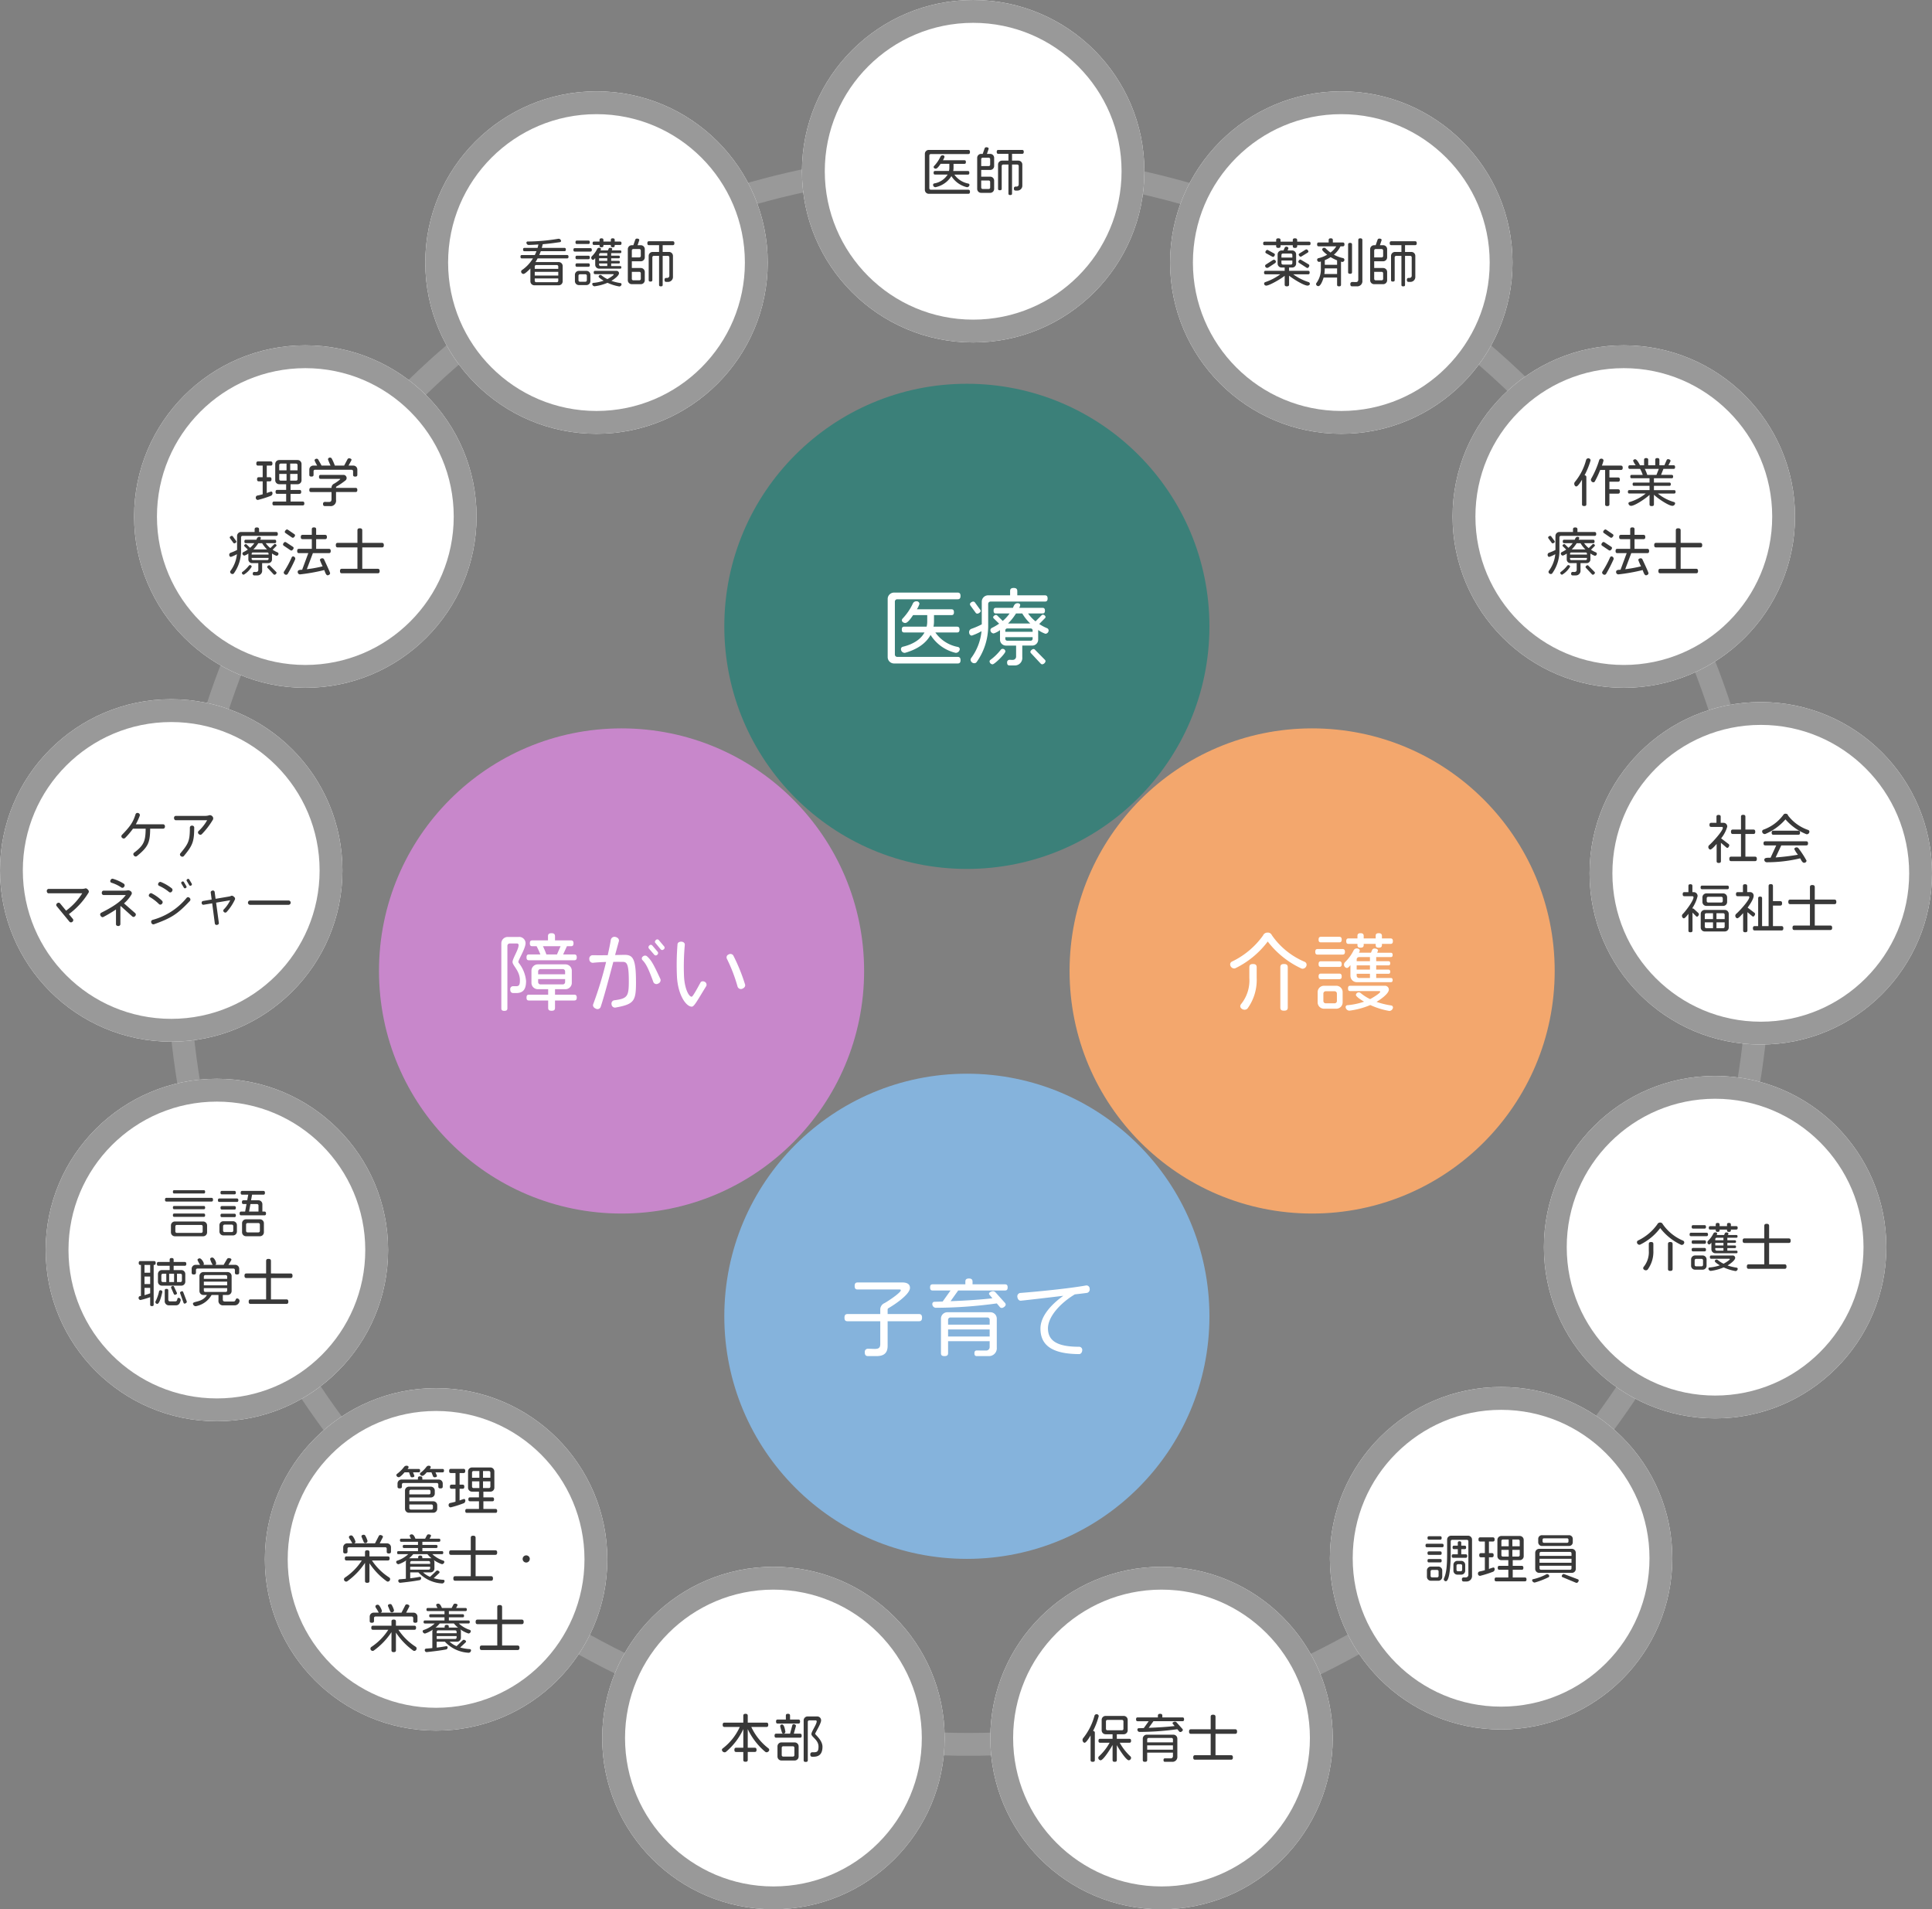
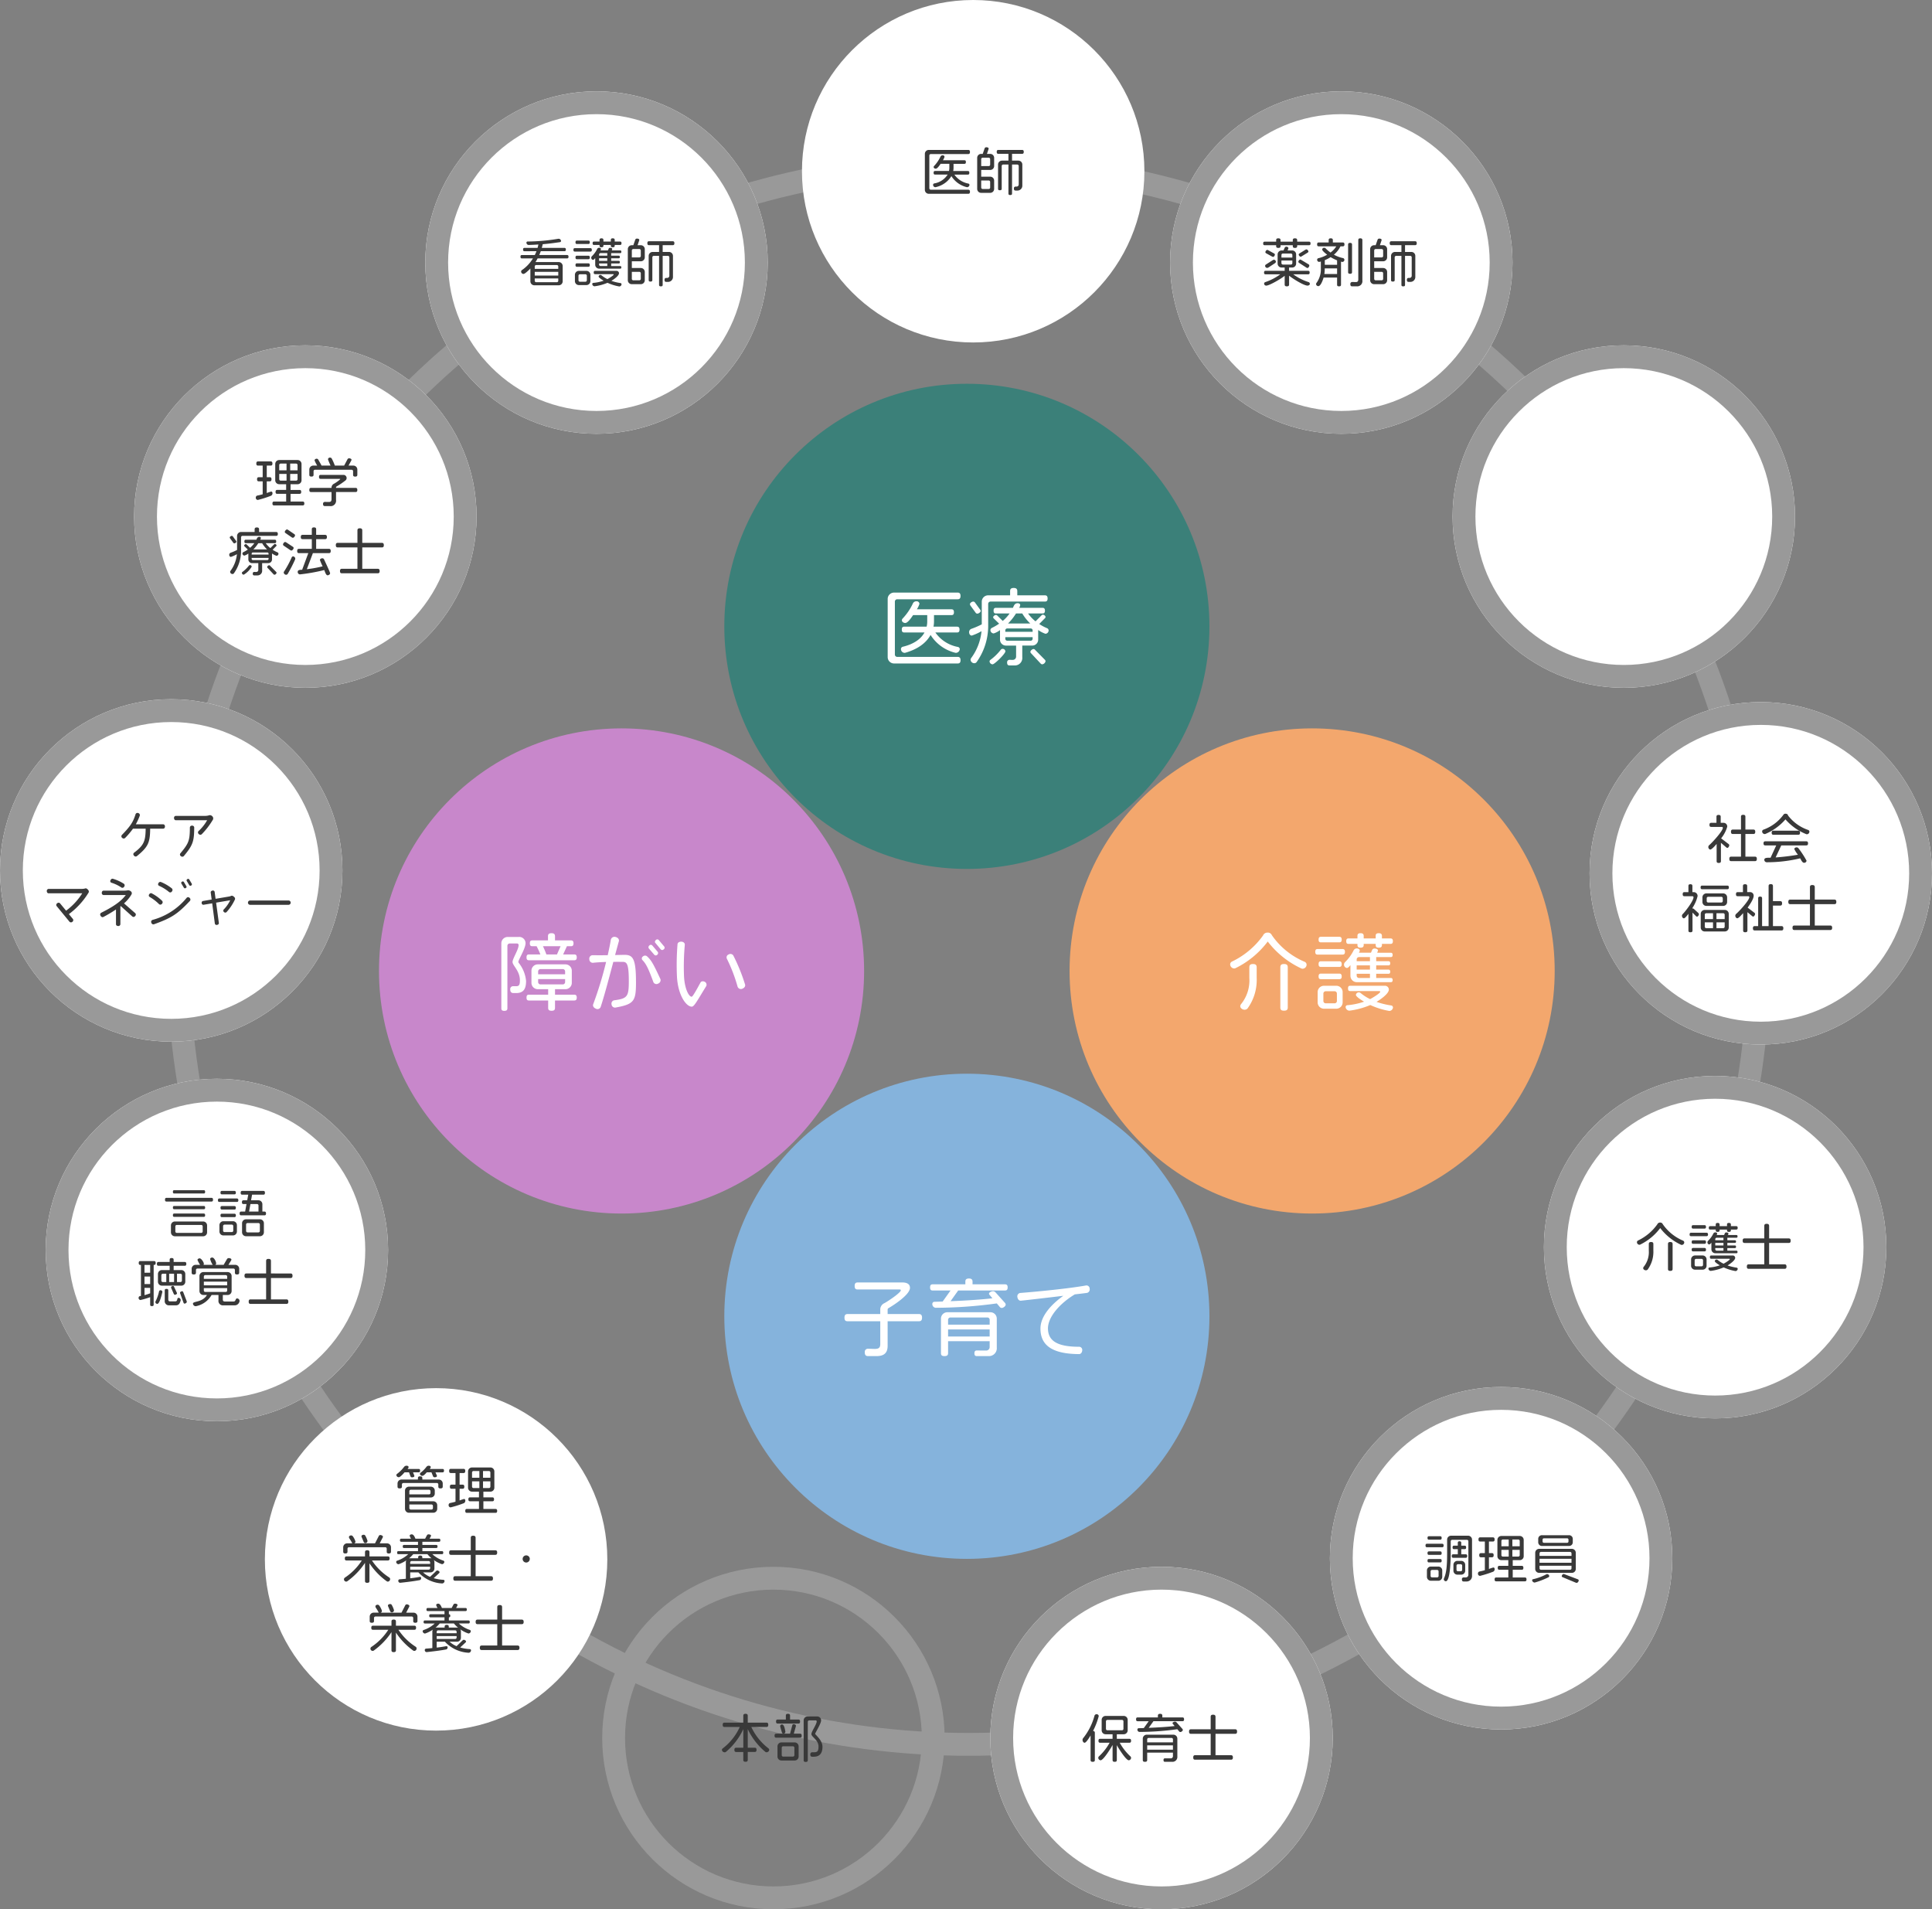
<svg xmlns="http://www.w3.org/2000/svg" width="473.921" height="468.3" viewBox="0 0 473.921 468.3">
  <rect x="0" y="0" width="473.921" height="468.3" fill="#808080" stroke="none" />
  <defs>
    <style>.a,.j{fill:none;}.a,.g{stroke:#999;stroke-linejoin:round;stroke-width:5.6px;}.b{fill:#3b8079;}.c{fill:#85b3dc;}.d{fill:#f3a76d;}.e{fill:#c887cb;}.f,.g{fill:#fff;}.h{fill:#393939;}.i{stroke:none;}</style>
  </defs>
  <g transform="translate(-7.392 -4.179)">
    <g class="a" transform="translate(48.3 41.433)">
      <circle class="i" cx="196.7" cy="196.7" r="196.7" />
      <circle class="j" cx="196.7" cy="196.7" r="193.9" />
    </g>
    <ellipse class="b" cx="59.5" cy="59.5" rx="59.5" ry="59.5" transform="translate(185.066 98.308)" />
    <ellipse class="c" cx="59.5" cy="59.5" rx="59.5" ry="59.5" transform="translate(185.066 267.533)" />
    <ellipse class="d" cx="59.5" cy="59.5" rx="59.5" ry="59.5" transform="translate(269.759 182.833)" />
    <ellipse class="e" cx="59.5" cy="59.5" rx="59.5" ry="59.5" transform="translate(100.359 182.833)" />
    <path class="f" d="M19.467-2.478A.567.567,0,0,0,19.026-3a8.683,8.683,0,0,1-5.544-3.549h5.292c.42,0,.63-.168.63-.714,0-.525-.21-.714-.63-.714H13.02a6.676,6.676,0,0,0,.126-1.3v-1.533h4.263c.42,0,.63-.168.63-.714,0-.525-.21-.714-.63-.714H8.946a5.2,5.2,0,0,0,.63-1.344A.676.676,0,0,0,8.82-14.2.908.908,0,0,0,8-13.734a14.166,14.166,0,0,1-2.583,3.8.575.575,0,0,0-.147.4c0,.4.462.651.819.651.672,0,1.575-1.428,1.932-1.932h3.465v1.533a5.267,5.267,0,0,1-.147,1.3H5.859c-.42,0-.609.189-.609.714,0,.546.189.714.609.714h4.956c-.9,1.659-2.709,2.877-5.334,3.507a.577.577,0,0,0-.441.567.924.924,0,0,0,.882.924.409.409,0,0,0,.168-.021c3.129-.882,5.166-2.457,6.216-4.368a9.932,9.932,0,0,0,6.069,4.368c.042,0,.084.021.126.021A.984.984,0,0,0,19.467-2.478Zm.189,2.73c0-.609-.252-.819-.714-.819H4.137a.574.574,0,0,1-.588-.588V-14.112a.574.574,0,0,1,.588-.588h14.8c.462,0,.714-.189.714-.819,0-.609-.252-.819-.714-.819H3.36a1.56,1.56,0,0,0-1.575,1.575V-.525A1.56,1.56,0,0,0,3.36,1.05H18.942C19.4,1.05,19.656.861,19.656.252ZM41.265-7.056a.623.623,0,0,0-.378-.546,11.368,11.368,0,0,1-1.932-1.029l1.407-1.428a.4.4,0,0,0,.147-.294c0-.273-.4-.567-.651-.567a.473.473,0,0,0-.336.168l-1.47,1.47a9.24,9.24,0,0,1-1.827-1.932h3.528c.4,0,.609-.168.609-.693,0-.5-.21-.693-.609-.693H34.041a1.906,1.906,0,0,0,.252-.651c0-.357-.315-.483-.63-.483-.756,0-.9.588-1.155,1.134H28.35c-.4,0-.588.189-.588.693,0,.525.189.693.588.693h3.339a9.684,9.684,0,0,1-1.68,1.827l-1.323-1.3a.518.518,0,0,0-.357-.168c-.252,0-.672.315-.672.567a.471.471,0,0,0,.168.315l1.3,1.26a13.579,13.579,0,0,1-1.806,1.05.623.623,0,0,0-.336.525.845.845,0,0,0,.8.819,4.819,4.819,0,0,0,1.554-.819v2.289a1.456,1.456,0,0,0,1.512,1.512h2.436V-.693a.807.807,0,0,1-.84.861c-.273,0-.5,0-.735-.021A.6.6,0,0,0,31.08.8c0,.567.21.735.63.735h1.2A1.826,1.826,0,0,0,34.8-.483V-3.339h2.394A1.456,1.456,0,0,0,38.7-4.851v-2.31a6.9,6.9,0,0,0,1.785.924A.827.827,0,0,0,41.265-7.056Zm-.252-7.833c0-.567-.231-.777-.672-.777H33.579v-1.029c0-.5-.231-.777-.882-.777-.672,0-.882.273-.882.777v1.029H26.439a1.56,1.56,0,0,0-1.575,1.575v5.544a19.553,19.553,0,0,1-2.583,1.113.855.855,0,0,0-.525.8c0,.4.21.84.672.84A13.66,13.66,0,0,0,24.8-6.867,13.193,13.193,0,0,1,22.26-.273a.78.78,0,0,0-.147.441.928.928,0,0,0,.9.819.692.692,0,0,0,.567-.252,15.284,15.284,0,0,0,2.856-8.673v-5.607a.574.574,0,0,1,.588-.588H40.341C40.782-14.133,41.013-14.322,41.013-14.889ZM40.509.5A.575.575,0,0,0,40.3.1L37.968-2.268a.536.536,0,0,0-.4-.231c-.294,0-.777.4-.777.693a.545.545,0,0,0,.189.378L39.27,1.029a.613.613,0,0,0,.441.231A.988.988,0,0,0,40.509.5ZM24.591-11.823a.567.567,0,0,0-.147-.357l-1.218-1.68a.528.528,0,0,0-.462-.273c-.294,0-.8.315-.8.63a.616.616,0,0,0,.126.357l1.239,1.7a.521.521,0,0,0,.441.273C24.066-11.172,24.591-11.508,24.591-11.823ZM30.66-1.932a.682.682,0,0,0-.672-.609.547.547,0,0,0-.462.231A12.985,12.985,0,0,1,26.985.168a.471.471,0,0,0-.21.4.786.786,0,0,0,.735.693C28.014,1.26,30.66-1.344,30.66-1.932Zm6.09-6.825H31.311a13.955,13.955,0,0,0,1.953-2.457H34.8A11.529,11.529,0,0,0,36.75-8.757Zm.588,2.037h-6.7v-.294a.476.476,0,0,1,.525-.525h5.649a.476.476,0,0,1,.525.525Zm0,1.659a.476.476,0,0,1-.525.525H31.164a.476.476,0,0,1-.525-.525V-5.4h6.7Z" transform="translate(223.357 165.864)" />
    <path class="f" d="M20.013-7.9c0-.651-.273-.882-.777-.882H11.571V-9.891a.4.4,0,0,1,.21-.336c1.26-.714,5.271-3.318,5.271-4.977,0-1.05-.945-1.323-1.848-1.323H4.221c-.5,0-.735.231-.735.861,0,.651.231.861.735.861H14.49q.315,0,.315.189c0,.63-3.381,2.835-3.99,3.15a1.712,1.712,0,0,0-1.05,1.449v1.239H1.743c-.5,0-.756.231-.756.882,0,.672.252.882.756.882H9.765v5.586c0,.9-.378,1.2-1.323,1.2-.567,0-1.134-.042-1.7-.042a.759.759,0,0,0-.777.84c0,.735.273.966.819.966H8.841c1.764,0,2.73-.693,2.73-2.52V-7.014h7.665C19.74-7.014,20.013-7.224,20.013-7.9Zm21-7.413c0-.567-.231-.756-.672-.756H32.4v-.651c0-.5-.231-.777-.882-.777-.672,0-.882.273-.882.777v.651h-8c-.441,0-.651.189-.651.756s.21.756.651.756h4.368l-1.932,2.709-2.037.063a.517.517,0,0,0-.5.546.9.9,0,0,0,.8.924h.042a111.207,111.207,0,0,0,14.973-1.071l.693.819a.652.652,0,0,0,.525.294c.357,0,.966-.441.966-.819a.7.7,0,0,0-.21-.462l-2.247-2.5a.869.869,0,0,0-.651-.336c-.294,0-.987.252-.987.609a.544.544,0,0,0,.189.357l.651.777c-2.625.315-6.426.567-10.269.714l1.869-2.625H40.341C40.782-14.553,41.013-14.742,41.013-15.309ZM38.346-.588V-7.644a1.56,1.56,0,0,0-1.575-1.575H26.229a1.56,1.56,0,0,0-1.575,1.575V.8c0,.5.21.735.861.735S26.4,1.3,26.4.8V-2.121H36.6V-.63a.842.842,0,0,1-.8.8c-.084,0-1.491,0-2.331-.021-.336,0-.609.147-.609.672,0,.546.189.714.609.714H36.33A1.926,1.926,0,0,0,38.346-.588ZM36.6-6.174H26.4V-7.35a.574.574,0,0,1,.588-.588h9.03a.574.574,0,0,1,.588.588Zm0,2.9H26.4V-5H36.6Zm24.528-11.7a.784.784,0,0,0-.861-.819c-4.347.777-11.739,1.491-16.212,1.848a.832.832,0,0,0-.651,1.008c.084.588.462.924.861.882,2.226-.231,6.531-.735,10.4-1.2-3.276,2.352-5.607,5.187-5.607,8.043,0,4.179,2.982,6.216,9.471,6.258.4,0,.735-.357.777-.9a.78.78,0,0,0-.714-.9C52.983-.735,50.925-2.331,50.9-5.25c0-2.877,3-6.2,6.594-8.358,1.155-.126,2.184-.252,2.982-.357A.871.871,0,0,0,61.131-14.973Z" transform="translate(213.557 335.264)" />
    <path class="f" d="M20.013-11.571c0-.525-.21-.714-.63-.714H16.674L17.6-14.3h.987c.42,0,.63-.168.63-.714,0-.525-.21-.714-.63-.714H14.679v-1.008c0-.5-.231-.756-.861-.756-.651,0-.861.252-.861.756v1.008H9.114c-.42,0-.609.189-.609.714,0,.546.189.714.609.714h1.05a18.916,18.916,0,0,1,.924,2.016H8.3c-.42,0-.609.189-.609.714,0,.546.189.714.609.714H19.383C19.8-10.857,20.013-11.025,20.013-11.571Zm0,9.87c0-.525-.21-.714-.63-.714h-4.7V-3.759H17.22A1.56,1.56,0,0,0,18.8-5.334v-2.94A1.56,1.56,0,0,0,17.22-9.849H10.479A1.56,1.56,0,0,0,8.9-8.274v2.94a1.56,1.56,0,0,0,1.575,1.575H13v1.344H8.3c-.42,0-.609.189-.609.714,0,.546.189.714.609.714H13V.819c0,.483.21.714.84.714s.84-.231.84-.714V-.987h4.7C19.8-.987,20.013-1.155,20.013-1.7ZM7.581-5.775a8.384,8.384,0,0,0-1.827-4.473.423.423,0,0,1-.063-.231c0-.462,1.764-3.276,1.764-4.578a1.555,1.555,0,0,0-1.743-1.512H3.087a1.56,1.56,0,0,0-1.575,1.575V.924c0,.42.168.63.735.63S3,1.344,3,.924V-14.385a.574.574,0,0,1,.588-.588H5.313a.4.4,0,0,1,.441.4c0,1.092-1.491,3.3-1.491,4.137,0,.882,1.806,2.184,1.806,4.494,0,1.029-.147,1.449-.9,1.449H4.389a.7.7,0,0,0-.693.8c0,.609.294.882.777.882h.714C7.119-2.814,7.581-4.074,7.581-5.775ZM16.044-14.3l-.882,2.016h-2.6a20.915,20.915,0,0,0-.84-2.016Zm1.113,6.888H10.542v-.693a.574.574,0,0,1,.588-.588h5.439a.574.574,0,0,1,.588.588Zm0,1.89a.574.574,0,0,1-.588.588H11.13a.574.574,0,0,1-.588-.588v-.714h6.615Zm24.318-8.694-1.344-1.6a.481.481,0,0,0-.714,0c-.252.231-.294.546-.126.693L40.635-13.5a.5.5,0,0,0,.714-.042A.469.469,0,0,0,41.475-14.217Zm-1.6,1.3L38.535-14.49a.468.468,0,0,0-.714.021.52.52,0,0,0-.126.714L39.039-12.2a.481.481,0,0,0,.714,0A.524.524,0,0,0,39.879-12.915Zm.651,6.657c-1.7-3.654-2.184-4.578-3.318-5.607a.773.773,0,0,0-.966.084.582.582,0,0,0-.105.9c.924.924,1.512,2.226,2.688,5.418A.825.825,0,0,0,40-5.145.881.881,0,0,0,40.53-6.258Zm-5.985.63c0-5.712-.819-6.552-2.793-6.552-.336,0-1.218.021-2.331.042.357-1.3.672-2.478.924-3.36.126-.462-.189-.924-.819-1.071a.913.913,0,0,0-1.155.693c-.126.84-.4,2.184-.756,3.78-1.365.021-2.772.021-3.738,0a.835.835,0,0,0-.777.966.861.861,0,0,0,.882.9c.882-.105,2.058-.168,3.234-.21A90.229,90.229,0,0,1,24.045-.063c-.147.357.063.84.63,1.071a.834.834,0,0,0,1.2-.4c.966-2.94,2.121-7.35,3.108-11.067,1.155-.021,2.079,0,2.331,0,1.008,0,1.47.546,1.47,4.767,0,3.759-.357,4.242-3.633,4.662A.823.823,0,0,0,28.56,0a.838.838,0,0,0,.9.756C34.209-.084,34.545-.9,34.545-5.628ZM61.3-4.914a44.666,44.666,0,0,0-2.9-7.14.844.844,0,0,0-1.113-.231.763.763,0,0,0-.462,1.029,38.591,38.591,0,0,1,2.625,6.825.859.859,0,0,0,1.155.567C61.152-4.074,61.425-4.494,61.3-4.914Zm-9.513.378a.811.811,0,0,0-.357-1.029c-.462-.231-.9-.147-1.071.189-1.218,2.247-1.932,3.465-2.163,3.465-.672,0-1.7-1.869-1.869-4.956a58.983,58.983,0,0,1,.189-7.749c.042-.42-.273-.756-.819-.8-.525-.021-.924.231-.966.609A63.42,63.42,0,0,0,44.6-6.7C44.877-2.289,46.83.525,48.237.525,48.825.525,49.581-.966,51.786-4.536Z" transform="translate(128.857 250.564)" />
    <path class="f" d="M19.845-9.786a.788.788,0,0,0-.483-.693,18.533,18.533,0,0,1-8.043-6.531,1.046,1.046,0,0,0-1.029-.63,1.167,1.167,0,0,0-1.134.714,19.926,19.926,0,0,1-7.6,6.384.772.772,0,0,0-.462.693,1.029,1.029,0,0,0,.966,1.008A.7.7,0,0,0,2.373-8.9a21.983,21.983,0,0,0,7.938-6.552A22.193,22.193,0,0,0,18.606-8.82a.932.932,0,0,0,.273.042A1.014,1.014,0,0,0,19.845-9.786ZM15.225.735v-9.87c0-.525-.231-.8-.924-.8s-.9.273-.9.8V.735c0,.525.21.777.9.777S15.225,1.26,15.225.735ZM7.6-6.531v-2.6c0-.525-.231-.8-.9-.8-.693,0-.9.273-.9.8V-6.51A9.238,9.238,0,0,1,3.759-.084a.85.85,0,0,0-.189.5c0,.5.588.861,1.05.861a1.026,1.026,0,0,0,.714-.273A11.924,11.924,0,0,0,7.6-6.531ZM41.013-15.54c0-.5-.21-.672-.588-.672h-2.1v-.609c0-.441-.21-.672-.777-.672-.546,0-.756.21-.756.609v.672h-2.94v-.609c0-.441-.21-.672-.777-.672s-.756.231-.756.672v.609H30.135c-.378,0-.567.168-.567.672s.189.672.567.672h2.184v.273c0,.441.189.651.756.651s.777-.21.777-.651v-.273h2.94v.273c0,.441.189.651.756.651s.777-.21.777-.651v-.273h2.1C40.8-14.868,41.013-15.036,41.013-15.54ZM40.95-5.985c0-.378-.168-.525-.462-.525h-3.57V-7.539H39.9c.294,0,.462-.126.462-.5s-.168-.525-.462-.525H36.918V-9.6H39.9c.294,0,.462-.126.462-.5s-.168-.525-.462-.525H36.918v-1.008h3.549c.315,0,.483-.126.483-.525s-.168-.546-.483-.546h-3.3l.189-.546c0-.357-.546-.483-.861-.483a.622.622,0,0,0-.609.441l-.252.588H32.655a1.067,1.067,0,0,0,.231-.525c0-.378-.42-.525-.735-.525a.863.863,0,0,0-.777.483,10.539,10.539,0,0,1-2.121,2.9.85.85,0,0,0-.231.588.817.817,0,0,0,.693.819c.357,0,.651-.441.882-.693v2.6a1.56,1.56,0,0,0,1.575,1.575h8.316C40.782-5.481,40.95-5.607,40.95-5.985ZM28.455-15.918c0-.5-.21-.693-.609-.693H23.373c-.4,0-.588.189-.588.693s.189.672.588.672h4.473C28.245-15.246,28.455-15.414,28.455-15.918Zm.8,3c0-.5-.21-.693-.609-.693h-6.09c-.4,0-.588.189-.588.693s.189.672.588.672h6.09C29.043-12.243,29.253-12.411,29.253-12.915ZM41.034.714a.5.5,0,0,0-.441-.483A19.532,19.532,0,0,1,37-.651c.777-.462,3.024-1.953,3.024-3.024A.952.952,0,0,0,39.018-4.6H30.555c-.378,0-.546.168-.546.651,0,.5.168.651.546.651h7.056c.189,0,.294.063.294.168,0,.378-2.121,1.638-2.478,1.806a11.317,11.317,0,0,1-2.352-1.512.707.707,0,0,0-.42-.147.724.724,0,0,0-.714.609c0,.5,1.6,1.428,1.995,1.68a16.933,16.933,0,0,1-4.1.861.454.454,0,0,0-.42.441.958.958,0,0,0,.924.9A19.177,19.177,0,0,0,35.469.126a18.665,18.665,0,0,0,4.662,1.449A.932.932,0,0,0,41.034.714ZM28.455-9.912c0-.5-.21-.693-.609-.693H23.373c-.4,0-.588.189-.588.693,0,.525.189.693.588.693h4.473C28.245-9.219,28.455-9.387,28.455-9.912Zm0,3.024c0-.5-.21-.693-.609-.693H23.373c-.4,0-.588.189-.588.693s.189.672.588.672h4.473C28.245-6.216,28.455-6.384,28.455-6.888Zm.231,6.342V-3.024A1.56,1.56,0,0,0,27.111-4.6H24.129a1.56,1.56,0,0,0-1.575,1.575V-.546a1.56,1.56,0,0,0,1.575,1.575h2.982A1.56,1.56,0,0,0,28.686-.546Zm6.7-10.08H32.13v-.42a.574.574,0,0,1,.588-.588h2.667Zm0,2.058H32.13V-9.6h3.255Zm0,2.058H32.718A.574.574,0,0,1,32.13-7.1v-.441h3.255ZM27.279-.882a.574.574,0,0,1-.588.588H24.549a.574.574,0,0,1-.588-.588V-2.667a.574.574,0,0,1,.588-.588h2.142a.574.574,0,0,1,.588.588Z" transform="translate(308.057 250.564)" />
    <g class="g" transform="translate(40.292 88.879)">
      <circle class="i" cx="42" cy="42" r="42" />
      <circle class="j" cx="42" cy="42" r="39.2" />
    </g>
    <g class="g" transform="translate(294.413 26.579)">
      <circle class="i" cx="42" cy="42" r="42" />
      <circle class="j" cx="42" cy="42" r="39.2" />
    </g>
    <g class="g" transform="translate(111.713 26.579)">
      <circle class="i" cx="42" cy="42" r="42" />
      <circle class="j" cx="42" cy="42" r="39.2" />
    </g>
    <g class="g" transform="translate(7.392 175.679)">
      <circle class="i" cx="42" cy="42" r="42" />
      <circle class="j" cx="42" cy="42" r="39.2" />
    </g>
    <g class="g" transform="translate(363.713 88.879)">
      <circle class="i" cx="42" cy="42" r="42" />
      <circle class="j" cx="42" cy="42" r="39.2" />
    </g>
    <g class="g" transform="translate(397.313 176.379)">
      <circle class="i" cx="42" cy="42" r="42" />
      <circle class="j" cx="42" cy="42" r="39.2" />
    </g>
    <g class="g" transform="translate(18.592 268.779)">
      <circle class="i" cx="42" cy="42" r="42" />
      <circle class="j" cx="42" cy="42" r="39.2" />
    </g>
    <g class="g" transform="translate(386.113 268.079)">
      <circle class="i" cx="42" cy="42" r="42" />
      <circle class="j" cx="42" cy="42" r="39.2" />
    </g>
    <g class="g" transform="translate(250.313 388.479)">
      <circle class="i" cx="42" cy="42" r="42" />
      <circle class="j" cx="42" cy="42" r="39.2" />
    </g>
    <g class="g" transform="translate(72.366 344.659)">
      <circle class="i" cx="42" cy="42" r="42" />
-       <circle class="j" cx="42" cy="42" r="39.2" />
    </g>
    <g class="g" transform="translate(333.613 344.379)">
      <circle class="i" cx="42" cy="42" r="42" />
      <circle class="j" cx="42" cy="42" r="39.2" />
    </g>
    <g class="g" transform="translate(155.113 388.479)">
-       <circle class="i" cx="42" cy="42" r="42" />
      <circle class="j" cx="42" cy="42" r="39.2" />
    </g>
    <g class="g" transform="translate(204.113 4.179)">
      <circle class="i" cx="42" cy="42" r="42" />
-       <circle class="j" cx="42" cy="42" r="39.2" />
    </g>
    <path class="h" d="M12.051-1.534a.351.351,0,0,0-.273-.325,5.375,5.375,0,0,1-3.432-2.2h3.276c.26,0,.39-.1.39-.442s-.13-.442-.39-.442H8.06a4.133,4.133,0,0,0,.078-.806v-.949h2.639c.26,0,.39-.1.39-.442s-.13-.442-.39-.442H5.538a3.216,3.216,0,0,0,.39-.832.418.418,0,0,0-.468-.377.562.562,0,0,0-.507.286,8.77,8.77,0,0,1-1.6,2.353.356.356,0,0,0-.091.247c0,.247.286.4.507.4.416,0,.975-.884,1.2-1.2H7.111v.949a3.26,3.26,0,0,1-.091.806H3.627c-.26,0-.377.117-.377.442s.117.442.377.442H6.695a4.821,4.821,0,0,1-3.3,2.171.357.357,0,0,0-.273.351.572.572,0,0,0,.546.572.253.253,0,0,0,.1-.013,6.018,6.018,0,0,0,3.848-2.7,6.148,6.148,0,0,0,3.757,2.7c.026,0,.052.013.078.013A.609.609,0,0,0,12.051-1.534Zm.117,1.69c0-.377-.156-.507-.442-.507H2.561A.355.355,0,0,1,2.2-.715V-8.736A.355.355,0,0,1,2.561-9.1h9.165c.286,0,.442-.117.442-.507s-.156-.507-.442-.507H2.08a.966.966,0,0,0-.975.975V-.325A.966.966,0,0,0,2.08.65h9.646C12.012.65,12.168.533,12.168.156ZM25.363-9.633c0-.351-.143-.481-.429-.481H19.149c-.286,0-.416.13-.416.481s.13.481.416.481h2.457v1.664H20.033a.966.966,0,0,0-.975.975V-.6c0,.26.1.377.442.377s.455-.117.455-.377V-6.162a.355.355,0,0,1,.364-.364h1.287v7.1c0,.26.1.377.442.377s.442-.117.442-.377v-7.1h1.274a.355.355,0,0,1,.364.364v4.485a.525.525,0,0,1-.559.559h-.182c-.221,0-.442.078-.442.468s.143.507.442.507h.338A1.207,1.207,0,0,0,25.012-1.43V-6.513a.966.966,0,0,0-.975-.975H22.49V-9.152h2.444C25.22-9.152,25.363-9.269,25.363-9.633ZM18.1-.559V-2.574a.966.966,0,0,0-.975-.975h-2.2V-5.2h2.2a.966.966,0,0,0,.975-.975V-8.164a.966.966,0,0,0-.975-.975h-.793l.377-1.118a.51.51,0,0,0,.039-.182c0-.26-.351-.325-.559-.325a.425.425,0,0,0-.442.325l-.455,1.3h-.377a.966.966,0,0,0-.975.975V-.559a.966.966,0,0,0,.975.975h2.21A.966.966,0,0,0,18.1-.559Zm-.975-5.954a.355.355,0,0,1-.364.364H14.924v-1.69a.355.355,0,0,1,.364-.364h1.469a.355.355,0,0,1,.364.364Zm0,5.616a.355.355,0,0,1-.364.364H15.288A.355.355,0,0,1,14.924-.9V-2.613h1.833a.355.355,0,0,1,.364.364Z" transform="translate(233.157 51.064)" />
    <path class="h" d="M-.676-1.976A.485.485,0,0,0-.845-2.34,14.145,14.145,0,0,1-5.07-7.6h3.692c.312,0,.468-.13.468-.533s-.156-.533-.468-.533H-5.941v-1.677c0-.312-.143-.481-.546-.481s-.546.169-.546.481v1.677h-4.6c-.312,0-.455.143-.455.533s.143.533.455.533H-7.9a13.763,13.763,0,0,1-4.2,5.278.446.446,0,0,0-.182.351.682.682,0,0,0,.65.585.538.538,0,0,0,.325-.091,16.173,16.173,0,0,0,4.277-5.59v4.563H-8.775c-.3,0-.442.13-.442.52s.143.52.442.52h1.742V.468c0,.312.13.468.546.468s.546-.156.546-.468V-1.469h1.7c.3,0,.455-.13.455-.52s-.156-.52-.455-.52h-1.7V-7.072a16.509,16.509,0,0,0,4.29,5.564.578.578,0,0,0,.338.117.676.676,0,0,0,.468-.221A.512.512,0,0,0-.676-1.976Zm13.065-.78c0-1.625-1.794-2.938-1.794-3.172,0-.208,1.456-2.483,1.456-3.276a.946.946,0,0,0-.988-.975H8.749a.966.966,0,0,0-.975.975V.546c0,.286.117.429.507.429s.507-.143.507-.429v-9.4a.355.355,0,0,1,.364-.364H10.7a.247.247,0,0,1,.273.247c0,.728-1.3,2.5-1.3,3.107,0,.728,1.742,1.417,1.742,3.068,0,1.105-.247,1.4-1.118,1.4H9.88A.472.472,0,0,0,9.4-.884c0,.442.169.585.507.585h.3C11.57-.3,12.389-.988,12.389-2.756ZM6.89-8.931c0-.364-.143-.494-.429-.494H4.433v-.949c0-.3-.13-.455-.52-.455s-.507.156-.507.455v.949H1.417c-.286,0-.416.13-.416.494s.13.494.416.494H6.461C6.747-8.437,6.89-8.554,6.89-8.931Zm.4,3.471c0-.364-.143-.494-.429-.494H5.356L5.85-7.722a.9.9,0,0,0,.026-.169c0-.26-.338-.39-.559-.39-.182,0-.286.1-.338.3L4.433-5.954H1.053c-.286,0-.416.13-.416.494s.13.494.416.494H6.864C7.15-4.966,7.293-5.083,7.293-5.46Zm-4-.936v-.065c-.1-.429-.247-1.755-.832-1.755a.422.422,0,0,0-.442.4c0,.221.338,1.222.416,1.56a.376.376,0,0,0,.377.286A.453.453,0,0,0,3.289-6.4ZM6.539-.351V-2.834a.966.966,0,0,0-.975-.975H2.327a.966.966,0,0,0-.975.975V-.351a.966.966,0,0,0,.975.975H5.564A.966.966,0,0,0,6.539-.351ZM5.5-.7a.355.355,0,0,1-.364.364H2.756A.355.355,0,0,1,2.392-.7V-2.5a.355.355,0,0,1,.364-.364H5.135A.355.355,0,0,1,5.5-2.5Z" transform="translate(196.757 435.364)" />
    <path class="h" d="M-8.658-5.421c0-.312-.13-.429-.377-.429h-1.079V-7.111H-9.3c.247,0,.377-.1.377-.429s-.13-.429-.377-.429h-.819v-.7c0-.247-.117-.377-.429-.377s-.416.13-.416.377v.7h-.923c-.247,0-.364.117-.364.429s.117.429.364.429h.923V-5.85h-1.118c-.247,0-.364.117-.364.429s.117.429.364.429h3.042C-8.788-4.992-8.658-5.1-8.658-5.421ZM-7.475-.637v-8.8a.966.966,0,0,0-.975-.975h-4.16a.966.966,0,0,0-.975.975v3.432c0,3.081-.2,4.823-.793,6.123A.577.577,0,0,0-14.4.286.5.5,0,0,0-13.9.754c1.131,0,1.2-5.941,1.2-6.669v-3.12a.355.355,0,0,1,.364-.364h3.6a.355.355,0,0,1,.364.364V-.858a.635.635,0,0,1-.65.676h-.52a.414.414,0,0,0-.416.468c0,.4.143.533.455.533h.65A1.332,1.332,0,0,0-7.475-.637Zm-7.449-9.217c0-.312-.13-.429-.377-.429h-2.73c-.247,0-.364.117-.364.429s.117.416.364.416h2.73C-15.054-9.438-14.924-9.542-14.924-9.854Zm5.772,8.021v-1.43a.966.966,0,0,0-.975-.975h-.936a.966.966,0,0,0-.975.975v1.43a.966.966,0,0,0,.975.975h.936A.966.966,0,0,0-9.152-1.833Zm-5.291-6.175c0-.312-.13-.429-.377-.429h-3.7c-.247,0-.364.117-.364.429s.117.429.364.429h3.7C-14.573-7.579-14.443-7.683-14.443-8.008Zm-.481,1.872c0-.312-.13-.429-.377-.429h-2.73c-.247,0-.364.117-.364.429s.117.429.364.429h2.73C-15.054-5.707-14.924-5.811-14.924-6.136Zm0,1.859c0-.312-.13-.416-.364-.416h-2.756c-.234,0-.351.1-.351.416s.117.416.351.416h2.756C-15.054-3.861-14.924-3.965-14.924-4.277Zm.143,3.939V-1.872a.966.966,0,0,0-.975-.975h-1.807a.966.966,0,0,0-.975.975V-.338a.966.966,0,0,0,.975.975h1.807A.966.966,0,0,0-14.781-.338Zm4.888-1.716a.355.355,0,0,1-.364.364h-.663a.355.355,0,0,1-.364-.364v-1a.355.355,0,0,1,.364-.364h.663a.355.355,0,0,1,.364.364Zm-5.785,1.5a.355.355,0,0,1-.364.364h-1.235a.355.355,0,0,1-.364-.364V-1.651a.355.355,0,0,1,.364-.364h1.235a.355.355,0,0,1,.364.364ZM5.889.312c0-.351-.143-.481-.416-.481H2.509V-2.054H4.693c.286,0,.429-.117.429-.481s-.143-.481-.429-.481H2.509v-1.4H4.225A.966.966,0,0,0,5.2-5.395V-9.373a.966.966,0,0,0-.975-.975h-4.5a.966.966,0,0,0-.975.975v3.978a.966.966,0,0,0,.975.975h1.7v1.4H-.754c-.286,0-.416.13-.416.481s.13.481.416.481H1.43V-.169H-1.534c-.273,0-.4.13-.4.481s.13.468.4.468H5.473C5.746.78,5.889.663,5.889.312Zm-7.813-2.5v-.078c-.026-.273-.182-.351-.325-.351a10.567,10.567,0,0,0-1.079.364V-5.122h.715c.286,0,.442-.117.442-.507s-.156-.507-.442-.507h-.715V-8.983h.936c.3,0,.455-.117.455-.507s-.156-.52-.455-.52H-5.447c-.3,0-.442.13-.442.52s.143.507.442.507h1.118v2.847h-.949c-.286,0-.429.13-.429.507s.143.507.429.507h.949V-1.95c-.442.13-.884.234-1.3.312a.489.489,0,0,0-.39.494.526.526,0,0,0,.494.585A26.216,26.216,0,0,0-2.288-1.586.658.658,0,0,0-1.924-2.184ZM4.225-7.826H2.418V-9.477H3.861a.355.355,0,0,1,.364.364Zm0,2.171a.355.355,0,0,1-.364.364H2.418V-6.942H4.225Zm-2.7-2.171H-.273V-9.113a.355.355,0,0,1,.364-.364h1.43Zm0,2.535H.091a.355.355,0,0,1-.364-.364V-6.942H1.521ZM17.238-8.8v-.832a.9.9,0,0,0-.975-.9H9.737a.9.9,0,0,0-.975.9V-8.8a.9.9,0,0,0,.975.9h6.526A.9.9,0,0,0,17.238-8.8Zm.741,6.526V-6.214A.966.966,0,0,0,17-7.189H9a.966.966,0,0,0-.975.975v3.939A.966.966,0,0,0,9-1.3H17A.966.966,0,0,0,17.979-2.275ZM18.694.546c0-.13-.091-.221-.26-.286L15.171-.975a.51.51,0,0,0-.182-.039c-.234,0-.455.325-.455.533,0,.117.078.182.221.247l3.211,1.339a.771.771,0,0,0,.221.052C18.447,1.157,18.694.793,18.694.546ZM11.466-.52a.522.522,0,0,0-.52-.468.416.416,0,0,0-.234.065A12.9,12.9,0,0,1,7.5.26a.267.267,0,0,0-.234.26.657.657,0,0,0,.637.559,19.793,19.793,0,0,0,3.38-1.3A.358.358,0,0,0,11.466-.52ZM16.185-9a.325.325,0,0,1-.364.325H10.192A.325.325,0,0,1,9.828-9v-.442a.325.325,0,0,1,.364-.325h5.629a.325.325,0,0,1,.364.325Zm.741,3.536H9.087v-.611a.355.355,0,0,1,.364-.364h7.111a.355.355,0,0,1,.364.364Zm0,1.69H9.087v-.975h7.839Zm0,1.352a.355.355,0,0,1-.364.364H9.451a.355.355,0,0,1-.364-.364v-.624h7.839Z" transform="translate(375.957 391.264)" />
-     <path class="h" d="M-.65-9.568c0-.312-.13-.416-.364-.416H-4.16a.81.81,0,0,0,.26-.455c0-.247-.286-.338-.494-.338a.712.712,0,0,0-.572.286A7.227,7.227,0,0,1-6.409-9.048a.376.376,0,0,0-.143.273c0,.26.338.481.572.481.364,0,.871-.611,1.1-.858h1.157l.364.91a.417.417,0,0,0,.416.3c.195,0,.559-.065.559-.312a.485.485,0,0,0-.052-.208l-.312-.689h1.729C-.78-9.152-.65-9.256-.65-9.568Zm-.312,3.9v-.741a.966.966,0,0,0-.975-.975h-4.03v-.325c0-.312-.143-.468-.546-.468s-.533.156-.533.468v.325h-4.03a.966.966,0,0,0-.975.975v.741c0,.312.13.455.533.455s.546-.143.546-.455v-.507a.355.355,0,0,1,.364-.364h8.2a.355.355,0,0,1,.364.364v.507c0,.312.13.455.533.455S-.962-5.356-.962-5.668Zm-5.551-3.9c0-.312-.13-.416-.364-.416H-9.594a.81.81,0,0,0,.26-.455c0-.247-.3-.338-.507-.338a.77.77,0,0,0-.6.286,8.654,8.654,0,0,1-1.729,1.716.415.415,0,0,0-.169.312.6.6,0,0,0,.585.507c.39,0,1.183-.923,1.43-1.2H-9.23l.338.923a.4.4,0,0,0,.4.3c.208,0,.572-.065.572-.312a.7.7,0,0,0-.052-.208l-.273-.7h1.365C-6.643-9.152-6.513-9.256-6.513-9.568Zm4.2,9.347v-.858a.966.966,0,0,0-.975-.975H-9.152V-2.99h5.265a.966.966,0,0,0,.975-.975v-.7a.966.966,0,0,0-.975-.975H-9.243a.966.966,0,0,0-.975.975V-.221a.966.966,0,0,0,.975.975h5.954A.966.966,0,0,0-2.314-.221ZM-3.965-4.108a.355.355,0,0,1-.364.364H-9.152v-.78a.355.355,0,0,1,.364-.364h4.459a.355.355,0,0,1,.364.364Zm.6,3.718a.355.355,0,0,1-.364.364H-8.788A.355.355,0,0,1-9.152-.39v-.884h5.421a.355.355,0,0,1,.364.364Zm15.756.7c0-.351-.143-.481-.416-.481H9.009V-2.054h2.184c.286,0,.429-.117.429-.481s-.143-.481-.429-.481H9.009v-1.4h1.716a.966.966,0,0,0,.975-.975V-9.373a.966.966,0,0,0-.975-.975h-4.5a.966.966,0,0,0-.975.975v3.978a.966.966,0,0,0,.975.975h1.7v1.4H5.746c-.286,0-.416.13-.416.481s.13.481.416.481H7.93V-.169H4.966c-.273,0-.4.13-.4.481s.13.468.4.468h7.007C12.246.78,12.389.663,12.389.312Zm-7.813-2.5v-.078c-.026-.273-.182-.351-.325-.351a10.567,10.567,0,0,0-1.079.364V-5.122h.715c.286,0,.442-.117.442-.507s-.156-.507-.442-.507H3.172V-8.983h.936c.3,0,.455-.117.455-.507s-.156-.52-.455-.52H1.053c-.3,0-.442.13-.442.52s.143.507.442.507H2.171v2.847H1.222c-.286,0-.429.13-.429.507s.143.507.429.507h.949V-1.95c-.442.13-.884.234-1.3.312a.489.489,0,0,0-.39.494.526.526,0,0,0,.494.585A26.216,26.216,0,0,0,4.212-1.586.658.658,0,0,0,4.576-2.184Zm6.149-5.642H8.918V-9.477h1.443a.355.355,0,0,1,.364.364Zm0,2.171a.355.355,0,0,1-.364.364H8.918V-6.942h1.807Zm-2.7-2.171H6.227V-9.113a.355.355,0,0,1,.364-.364h1.43Zm0,2.535H6.591a.355.355,0,0,1-.364-.364V-6.942H8.021Zm-27.443,13a.253.253,0,0,0-.013-.1,6.189,6.189,0,0,0-.533-1.235.422.422,0,0,0-.416-.208c-.234,0-.52.117-.52.39a.454.454,0,0,0,.039.156c.507,1.144.507,1.482.884,1.482A.507.507,0,0,0-19.422,7.7Zm5.759,2.6V9.239a.966.966,0,0,0-.975-.975h-1.794l.715-1.391a.494.494,0,0,0,.078-.234c0-.26-.429-.416-.65-.416a.425.425,0,0,0-.39.286l-.9,1.755h-5.109a.443.443,0,0,0,.312-.429,4.016,4.016,0,0,0-.65-1.3.534.534,0,0,0-.4-.221c-.247,0-.546.143-.546.4a.634.634,0,0,0,.1.338,9.121,9.121,0,0,1,.715,1.209H-24.4a.966.966,0,0,0-.975.975v1.053c0,.312.13.455.52.455s.533-.143.533-.455V9.577a.355.355,0,0,1,.364-.364h8.892a.355.355,0,0,1,.364.364v.728c0,.3.13.442.52.442S-13.663,10.6-13.663,10.305Zm-.208,6.721a.492.492,0,0,0-.234-.4,14.334,14.334,0,0,1-4.225-4.16h3.887c.286,0,.442-.117.442-.494s-.156-.507-.442-.507h-4.5V10.435c0-.312-.143-.481-.546-.481s-.546.169-.546.481v1.027h-4.524c-.286,0-.429.13-.429.507s.143.494.429.494h3.744a14.414,14.414,0,0,1-4.16,4.212.516.516,0,0,0-.221.4.563.563,0,0,0,.546.572.512.512,0,0,0,.26-.078,17.378,17.378,0,0,0,4.355-4.524v4.433c0,.312.13.468.546.468s.546-.156.546-.468V13.152a17,17,0,0,0,4.251,4.42.523.523,0,0,0,.273.078A.6.6,0,0,0-13.871,17.026Zm13.351.481a.3.3,0,0,0-.286-.3,10.3,10.3,0,0,1-2.379-.4l1.313-1.222a.386.386,0,0,0,.13-.247c0-.2-.364-.416-.546-.416a.432.432,0,0,0-.3.143L-4.069,16.48a5.813,5.813,0,0,1-1.716-1.092h1.807A.966.966,0,0,0-3,14.413V12.892a.97.97,0,0,0-.169-.546,7.576,7.576,0,0,0,2.015,1.027.615.615,0,0,0,.585-.559.369.369,0,0,0-.26-.325A7.2,7.2,0,0,1-3.51,10.916h2.353c.208,0,.325-.091.325-.364s-.117-.377-.325-.377h-4.8V9.408h3.38c.221,0,.338-.091.338-.377s-.117-.377-.338-.377h-3.38v-.78h4.069c.221,0,.338-.091.338-.377s-.117-.377-.338-.377h-2.3l.273-.507a.494.494,0,0,0,.078-.234c0-.234-.4-.325-.6-.325a.444.444,0,0,0-.429.286l-.416.78H-7.657c-.169-.377-.416-1.066-.923-1.066-.208,0-.494.117-.494.351a2.967,2.967,0,0,0,.338.715h-2.392c-.221,0-.325.1-.325.377s.1.377.325.377h4.1v.78h-3.419c-.221,0-.325.1-.325.377s.1.377.325.377h3.419v.767h-4.81c-.208,0-.312.1-.312.377s.1.364.312.364h2.418a7.194,7.194,0,0,1-2.73,1.6.362.362,0,0,0-.234.312.626.626,0,0,0,.585.559,7.759,7.759,0,0,0,1.911-.962.962.962,0,0,0-.117.468v4.056c-.494.052-1,.1-1.534.13a.356.356,0,0,0-.325.364.476.476,0,0,0,.442.494h.026c2.327-.247,3.64-.442,4.784-.65a.484.484,0,0,0,.351-.481.285.285,0,0,0-.3-.325h-.052c-.728.143-1.495.26-2.327.351V15.388h2.015A8.532,8.532,0,0,0-1.1,18.1.611.611,0,0,0-.52,17.507Zm-3.146-5.538a.787.787,0,0,0-.312-.052h-2V11.7c0-.286-.13-.442-.507-.442s-.507.156-.507.442v.221H-9.035a1,1,0,0,0-.195.026A7.66,7.66,0,0,0-8.2,10.916h3.484A7.322,7.322,0,0,0-3.666,11.969Zm-.39,1.339H-8.944V12.97a.355.355,0,0,1,.364-.364h4.16a.355.355,0,0,1,.364.364Zm0,1.04a.355.355,0,0,1-.364.364H-8.944V14h4.888Zm16.445-3.822c0-.416-.169-.559-.494-.559H7.1V6.912c0-.338-.156-.52-.6-.52s-.585.182-.585.52V9.967H1.092c-.325,0-.481.143-.481.559s.156.559.481.559H5.915v5.239H2.106c-.312,0-.468.143-.468.559s.156.546.468.546h8.775c.312,0,.481-.13.481-.546s-.169-.559-.481-.559H7.1V11.085h4.8C12.22,11.085,12.389,10.955,12.389,10.526Zm8,1.56a.878.878,0,1,0-.884.884A.874.874,0,0,0,20.384,12.086ZM-12.922,24.7a.253.253,0,0,0-.013-.1,6.189,6.189,0,0,0-.533-1.235.422.422,0,0,0-.416-.208c-.234,0-.52.117-.52.39a.454.454,0,0,0,.039.156c.507,1.144.507,1.482.884,1.482A.507.507,0,0,0-12.922,24.7Zm5.759,2.6V26.239a.966.966,0,0,0-.975-.975H-9.932l.715-1.391a.494.494,0,0,0,.078-.234c0-.26-.429-.416-.65-.416a.425.425,0,0,0-.39.286l-.9,1.755h-5.109a.443.443,0,0,0,.312-.429,4.016,4.016,0,0,0-.65-1.3.534.534,0,0,0-.4-.221c-.247,0-.546.143-.546.4a.634.634,0,0,0,.1.338,9.121,9.121,0,0,1,.715,1.209H-17.9a.966.966,0,0,0-.975.975v1.053c0,.312.13.455.52.455s.533-.143.533-.455v-.715a.355.355,0,0,1,.364-.364h8.892a.355.355,0,0,1,.364.364v.728c0,.3.13.442.52.442S-7.163,27.6-7.163,27.305Zm-.208,6.721a.492.492,0,0,0-.234-.4,14.334,14.334,0,0,1-4.225-4.16h3.887c.286,0,.442-.117.442-.494s-.156-.507-.442-.507h-4.5V27.435c0-.312-.143-.481-.546-.481s-.546.169-.546.481v1.027h-4.524c-.286,0-.429.13-.429.507s.143.494.429.494h3.744a14.414,14.414,0,0,1-4.16,4.212.516.516,0,0,0-.221.4.563.563,0,0,0,.546.572.512.512,0,0,0,.26-.078,17.378,17.378,0,0,0,4.355-4.524v4.433c0,.312.13.468.546.468s.546-.156.546-.468V30.152a17,17,0,0,0,4.251,4.42.523.523,0,0,0,.273.078A.6.6,0,0,0-7.371,34.026Zm13.351.481a.3.3,0,0,0-.286-.3,10.3,10.3,0,0,1-2.379-.4l1.313-1.222a.386.386,0,0,0,.13-.247c0-.195-.364-.416-.546-.416a.432.432,0,0,0-.3.143L2.431,33.48A5.813,5.813,0,0,1,.715,32.388H2.522a.966.966,0,0,0,.975-.975V29.892a.97.97,0,0,0-.169-.546,7.576,7.576,0,0,0,2.015,1.027.615.615,0,0,0,.585-.559.369.369,0,0,0-.26-.325A7.2,7.2,0,0,1,2.99,27.916H5.343c.208,0,.325-.091.325-.364s-.117-.377-.325-.377H.546v-.767h3.38c.221,0,.338-.091.338-.377s-.117-.377-.338-.377H.546v-.78H4.615c.221,0,.338-.091.338-.377s-.117-.377-.338-.377h-2.3l.273-.507a.494.494,0,0,0,.078-.234c0-.234-.4-.325-.6-.325a.444.444,0,0,0-.429.286l-.416.78H-1.157c-.169-.377-.416-1.066-.923-1.066-.208,0-.494.117-.494.351a2.967,2.967,0,0,0,.338.715H-4.628c-.221,0-.325.1-.325.377s.1.377.325.377h4.1v.78H-3.952c-.221,0-.325.1-.325.377s.1.377.325.377H-.533v.767h-4.81c-.208,0-.312.1-.312.377s.1.364.312.364h2.418a7.194,7.194,0,0,1-2.73,1.6.362.362,0,0,0-.234.312.626.626,0,0,0,.585.559,7.759,7.759,0,0,0,1.911-.962.962.962,0,0,0-.117.468v4.056c-.494.052-1,.1-1.534.13a.356.356,0,0,0-.325.364.476.476,0,0,0,.442.494H-4.9c2.327-.247,3.64-.442,4.784-.65a.484.484,0,0,0,.351-.481.285.285,0,0,0-.3-.325H-.117c-.728.143-1.495.26-2.327.351V32.388H-.429A8.532,8.532,0,0,0,5.4,35.1.611.611,0,0,0,5.98,34.507ZM2.834,28.969a.787.787,0,0,0-.312-.052h-2V28.7c0-.286-.13-.442-.507-.442s-.507.156-.507.442v.221H-2.535a1,1,0,0,0-.2.026A7.66,7.66,0,0,0-1.7,27.916H1.781A7.322,7.322,0,0,0,2.834,28.969Zm-.39,1.339H-2.444V29.97a.355.355,0,0,1,.364-.364H2.08a.355.355,0,0,1,.364.364Zm0,1.04a.355.355,0,0,1-.364.364H-2.444V31H2.444Zm16.445-3.822c0-.416-.169-.559-.494-.559H13.6V23.912c0-.338-.156-.52-.6-.52s-.585.182-.585.52v3.055H7.592c-.325,0-.481.143-.481.559s.156.559.481.559h4.823v5.239H8.606c-.312,0-.468.143-.468.559s.156.546.468.546h8.775c.312,0,.481-.13.481-.546s-.169-.559-.481-.559H13.6V28.085h4.8C18.72,28.085,18.889,27.955,18.889,27.526Z" transform="translate(116.957 374.464)" />
+     <path class="h" d="M-.65-9.568c0-.312-.13-.416-.364-.416H-4.16a.81.81,0,0,0,.26-.455c0-.247-.286-.338-.494-.338a.712.712,0,0,0-.572.286A7.227,7.227,0,0,1-6.409-9.048a.376.376,0,0,0-.143.273c0,.26.338.481.572.481.364,0,.871-.611,1.1-.858h1.157l.364.91a.417.417,0,0,0,.416.3c.195,0,.559-.065.559-.312a.485.485,0,0,0-.052-.208l-.312-.689h1.729C-.78-9.152-.65-9.256-.65-9.568Zm-.312,3.9v-.741a.966.966,0,0,0-.975-.975h-4.03v-.325c0-.312-.143-.468-.546-.468s-.533.156-.533.468v.325h-4.03a.966.966,0,0,0-.975.975v.741c0,.312.13.455.533.455s.546-.143.546-.455v-.507a.355.355,0,0,1,.364-.364h8.2a.355.355,0,0,1,.364.364v.507c0,.312.13.455.533.455S-.962-5.356-.962-5.668Zm-5.551-3.9c0-.312-.13-.416-.364-.416H-9.594a.81.81,0,0,0,.26-.455c0-.247-.3-.338-.507-.338a.77.77,0,0,0-.6.286,8.654,8.654,0,0,1-1.729,1.716.415.415,0,0,0-.169.312.6.6,0,0,0,.585.507c.39,0,1.183-.923,1.43-1.2H-9.23l.338.923a.4.4,0,0,0,.4.3c.208,0,.572-.065.572-.312a.7.7,0,0,0-.052-.208l-.273-.7h1.365C-6.643-9.152-6.513-9.256-6.513-9.568Zm4.2,9.347v-.858a.966.966,0,0,0-.975-.975H-9.152V-2.99h5.265a.966.966,0,0,0,.975-.975v-.7a.966.966,0,0,0-.975-.975H-9.243a.966.966,0,0,0-.975.975V-.221a.966.966,0,0,0,.975.975h5.954A.966.966,0,0,0-2.314-.221ZM-3.965-4.108a.355.355,0,0,1-.364.364H-9.152v-.78a.355.355,0,0,1,.364-.364h4.459a.355.355,0,0,1,.364.364Zm.6,3.718a.355.355,0,0,1-.364.364H-8.788A.355.355,0,0,1-9.152-.39v-.884h5.421a.355.355,0,0,1,.364.364Zm15.756.7c0-.351-.143-.481-.416-.481H9.009V-2.054h2.184c.286,0,.429-.117.429-.481s-.143-.481-.429-.481H9.009v-1.4h1.716a.966.966,0,0,0,.975-.975V-9.373a.966.966,0,0,0-.975-.975h-4.5a.966.966,0,0,0-.975.975v3.978a.966.966,0,0,0,.975.975h1.7v1.4H5.746c-.286,0-.416.13-.416.481s.13.481.416.481H7.93V-.169H4.966c-.273,0-.4.13-.4.481s.13.468.4.468h7.007C12.246.78,12.389.663,12.389.312Zm-7.813-2.5v-.078c-.026-.273-.182-.351-.325-.351a10.567,10.567,0,0,0-1.079.364V-5.122h.715c.286,0,.442-.117.442-.507s-.156-.507-.442-.507H3.172V-8.983h.936c.3,0,.455-.117.455-.507s-.156-.52-.455-.52H1.053c-.3,0-.442.13-.442.52s.143.507.442.507H2.171v2.847H1.222c-.286,0-.429.13-.429.507s.143.507.429.507h.949V-1.95c-.442.13-.884.234-1.3.312a.489.489,0,0,0-.39.494.526.526,0,0,0,.494.585A26.216,26.216,0,0,0,4.212-1.586.658.658,0,0,0,4.576-2.184Zm6.149-5.642H8.918V-9.477h1.443a.355.355,0,0,1,.364.364Zm0,2.171a.355.355,0,0,1-.364.364H8.918V-6.942h1.807Zm-2.7-2.171H6.227V-9.113a.355.355,0,0,1,.364-.364h1.43Zm0,2.535H6.591a.355.355,0,0,1-.364-.364V-6.942H8.021Zm-27.443,13a.253.253,0,0,0-.013-.1,6.189,6.189,0,0,0-.533-1.235.422.422,0,0,0-.416-.208c-.234,0-.52.117-.52.39a.454.454,0,0,0,.039.156c.507,1.144.507,1.482.884,1.482A.507.507,0,0,0-19.422,7.7Zm5.759,2.6V9.239a.966.966,0,0,0-.975-.975h-1.794l.715-1.391a.494.494,0,0,0,.078-.234c0-.26-.429-.416-.65-.416a.425.425,0,0,0-.39.286l-.9,1.755h-5.109a.443.443,0,0,0,.312-.429,4.016,4.016,0,0,0-.65-1.3.534.534,0,0,0-.4-.221c-.247,0-.546.143-.546.4a.634.634,0,0,0,.1.338,9.121,9.121,0,0,1,.715,1.209H-24.4a.966.966,0,0,0-.975.975v1.053c0,.312.13.455.52.455s.533-.143.533-.455V9.577a.355.355,0,0,1,.364-.364h8.892a.355.355,0,0,1,.364.364v.728c0,.3.13.442.52.442S-13.663,10.6-13.663,10.305Zm-.208,6.721a.492.492,0,0,0-.234-.4,14.334,14.334,0,0,1-4.225-4.16h3.887c.286,0,.442-.117.442-.494s-.156-.507-.442-.507h-4.5V10.435c0-.312-.143-.481-.546-.481s-.546.169-.546.481v1.027h-4.524c-.286,0-.429.13-.429.507s.143.494.429.494h3.744a14.414,14.414,0,0,1-4.16,4.212.516.516,0,0,0-.221.4.563.563,0,0,0,.546.572.512.512,0,0,0,.26-.078,17.378,17.378,0,0,0,4.355-4.524v4.433c0,.312.13.468.546.468s.546-.156.546-.468V13.152a17,17,0,0,0,4.251,4.42.523.523,0,0,0,.273.078A.6.6,0,0,0-13.871,17.026Zm13.351.481a.3.3,0,0,0-.286-.3,10.3,10.3,0,0,1-2.379-.4l1.313-1.222a.386.386,0,0,0,.13-.247c0-.2-.364-.416-.546-.416a.432.432,0,0,0-.3.143L-4.069,16.48a5.813,5.813,0,0,1-1.716-1.092h1.807A.966.966,0,0,0-3,14.413V12.892a.97.97,0,0,0-.169-.546,7.576,7.576,0,0,0,2.015,1.027.615.615,0,0,0,.585-.559.369.369,0,0,0-.26-.325A7.2,7.2,0,0,1-3.51,10.916h2.353c.208,0,.325-.091.325-.364s-.117-.377-.325-.377h-4.8V9.408h3.38c.221,0,.338-.091.338-.377s-.117-.377-.338-.377h-3.38v-.78h4.069c.221,0,.338-.091.338-.377s-.117-.377-.338-.377h-2.3l.273-.507a.494.494,0,0,0,.078-.234c0-.234-.4-.325-.6-.325a.444.444,0,0,0-.429.286l-.416.78H-7.657c-.169-.377-.416-1.066-.923-1.066-.208,0-.494.117-.494.351a2.967,2.967,0,0,0,.338.715h-2.392c-.221,0-.325.1-.325.377s.1.377.325.377h4.1v.78h-3.419c-.221,0-.325.1-.325.377s.1.377.325.377h3.419v.767h-4.81c-.208,0-.312.1-.312.377s.1.364.312.364h2.418a7.194,7.194,0,0,1-2.73,1.6.362.362,0,0,0-.234.312.626.626,0,0,0,.585.559,7.759,7.759,0,0,0,1.911-.962.962.962,0,0,0-.117.468v4.056c-.494.052-1,.1-1.534.13a.356.356,0,0,0-.325.364.476.476,0,0,0,.442.494h.026c2.327-.247,3.64-.442,4.784-.65a.484.484,0,0,0,.351-.481.285.285,0,0,0-.3-.325h-.052c-.728.143-1.495.26-2.327.351V15.388h2.015A8.532,8.532,0,0,0-1.1,18.1.611.611,0,0,0-.52,17.507Zm-3.146-5.538a.787.787,0,0,0-.312-.052h-2V11.7c0-.286-.13-.442-.507-.442s-.507.156-.507.442v.221H-9.035a1,1,0,0,0-.195.026A7.66,7.66,0,0,0-8.2,10.916h3.484A7.322,7.322,0,0,0-3.666,11.969Zm-.39,1.339H-8.944V12.97a.355.355,0,0,1,.364-.364h4.16a.355.355,0,0,1,.364.364Zm0,1.04a.355.355,0,0,1-.364.364H-8.944V14h4.888Zm16.445-3.822c0-.416-.169-.559-.494-.559H7.1V6.912c0-.338-.156-.52-.6-.52s-.585.182-.585.52V9.967H1.092c-.325,0-.481.143-.481.559s.156.559.481.559H5.915v5.239H2.106c-.312,0-.468.143-.468.559s.156.546.468.546h8.775c.312,0,.481-.13.481-.546s-.169-.559-.481-.559H7.1V11.085h4.8C12.22,11.085,12.389,10.955,12.389,10.526Zm8,1.56a.878.878,0,1,0-.884.884A.874.874,0,0,0,20.384,12.086ZM-12.922,24.7a.253.253,0,0,0-.013-.1,6.189,6.189,0,0,0-.533-1.235.422.422,0,0,0-.416-.208c-.234,0-.52.117-.52.39a.454.454,0,0,0,.039.156c.507,1.144.507,1.482.884,1.482A.507.507,0,0,0-12.922,24.7Zm5.759,2.6V26.239a.966.966,0,0,0-.975-.975H-9.932l.715-1.391a.494.494,0,0,0,.078-.234c0-.26-.429-.416-.65-.416a.425.425,0,0,0-.39.286l-.9,1.755h-5.109a.443.443,0,0,0,.312-.429,4.016,4.016,0,0,0-.65-1.3.534.534,0,0,0-.4-.221c-.247,0-.546.143-.546.4a.634.634,0,0,0,.1.338,9.121,9.121,0,0,1,.715,1.209H-17.9a.966.966,0,0,0-.975.975v1.053c0,.312.13.455.52.455s.533-.143.533-.455v-.715a.355.355,0,0,1,.364-.364h8.892a.355.355,0,0,1,.364.364v.728c0,.3.13.442.52.442S-7.163,27.6-7.163,27.305Zm-.208,6.721a.492.492,0,0,0-.234-.4,14.334,14.334,0,0,1-4.225-4.16h3.887c.286,0,.442-.117.442-.494s-.156-.507-.442-.507h-4.5V27.435c0-.312-.143-.481-.546-.481s-.546.169-.546.481v1.027h-4.524c-.286,0-.429.13-.429.507s.143.494.429.494h3.744a14.414,14.414,0,0,1-4.16,4.212.516.516,0,0,0-.221.4.563.563,0,0,0,.546.572.512.512,0,0,0,.26-.078,17.378,17.378,0,0,0,4.355-4.524v4.433c0,.312.13.468.546.468s.546-.156.546-.468V30.152a17,17,0,0,0,4.251,4.42.523.523,0,0,0,.273.078A.6.6,0,0,0-7.371,34.026Zm13.351.481a.3.3,0,0,0-.286-.3,10.3,10.3,0,0,1-2.379-.4l1.313-1.222a.386.386,0,0,0,.13-.247c0-.195-.364-.416-.546-.416a.432.432,0,0,0-.3.143L2.431,33.48A5.813,5.813,0,0,1,.715,32.388H2.522a.966.966,0,0,0,.975-.975V29.892a.97.97,0,0,0-.169-.546,7.576,7.576,0,0,0,2.015,1.027.615.615,0,0,0,.585-.559.369.369,0,0,0-.26-.325A7.2,7.2,0,0,1,2.99,27.916H5.343c.208,0,.325-.091.325-.364s-.117-.377-.325-.377H.546v-.767c.221,0,.338-.091.338-.377s-.117-.377-.338-.377H.546v-.78H4.615c.221,0,.338-.091.338-.377s-.117-.377-.338-.377h-2.3l.273-.507a.494.494,0,0,0,.078-.234c0-.234-.4-.325-.6-.325a.444.444,0,0,0-.429.286l-.416.78H-1.157c-.169-.377-.416-1.066-.923-1.066-.208,0-.494.117-.494.351a2.967,2.967,0,0,0,.338.715H-4.628c-.221,0-.325.1-.325.377s.1.377.325.377h4.1v.78H-3.952c-.221,0-.325.1-.325.377s.1.377.325.377H-.533v.767h-4.81c-.208,0-.312.1-.312.377s.1.364.312.364h2.418a7.194,7.194,0,0,1-2.73,1.6.362.362,0,0,0-.234.312.626.626,0,0,0,.585.559,7.759,7.759,0,0,0,1.911-.962.962.962,0,0,0-.117.468v4.056c-.494.052-1,.1-1.534.13a.356.356,0,0,0-.325.364.476.476,0,0,0,.442.494H-4.9c2.327-.247,3.64-.442,4.784-.65a.484.484,0,0,0,.351-.481.285.285,0,0,0-.3-.325H-.117c-.728.143-1.495.26-2.327.351V32.388H-.429A8.532,8.532,0,0,0,5.4,35.1.611.611,0,0,0,5.98,34.507ZM2.834,28.969a.787.787,0,0,0-.312-.052h-2V28.7c0-.286-.13-.442-.507-.442s-.507.156-.507.442v.221H-2.535a1,1,0,0,0-.2.026A7.66,7.66,0,0,0-1.7,27.916H1.781A7.322,7.322,0,0,0,2.834,28.969Zm-.39,1.339H-2.444V29.97a.355.355,0,0,1,.364-.364H2.08a.355.355,0,0,1,.364.364Zm0,1.04a.355.355,0,0,1-.364.364H-2.444V31H2.444Zm16.445-3.822c0-.416-.169-.559-.494-.559H13.6V23.912c0-.338-.156-.52-.6-.52s-.585.182-.585.52v3.055H7.592c-.325,0-.481.143-.481.559s.156.559.481.559h4.823v5.239H8.606c-.312,0-.468.143-.468.559s.156.546.468.546h8.775c.312,0,.481-.13.481-.546s-.169-.559-.481-.559H13.6V28.085h4.8C18.72,28.085,18.889,27.955,18.889,27.526Z" transform="translate(116.957 374.464)" />
    <path class="h" d="M-7.111-.013A.516.516,0,0,0-7.28-.39,13.391,13.391,0,0,1-9.893-3.731H-7.54c.286,0,.429-.117.429-.481s-.143-.481-.429-.481h-3.068V-5.811h1.69a.966.966,0,0,0,.975-.975V-9.334a.966.966,0,0,0-.975-.975h-4.433a.966.966,0,0,0-.975.975v2.548a.966.966,0,0,0,.975.975h1.7v1.118H-14.69c-.286,0-.416.13-.416.481s.13.481.416.481h2.314A13.391,13.391,0,0,1-14.989-.39a.485.485,0,0,0-.169.364.629.629,0,0,0,.572.6c.689,0,2.6-3.107,2.938-3.757V.507c0,.3.13.442.52.442s.52-.143.52-.442V-3.146C-10.27-2.5-8.372.572-7.67.572A.615.615,0,0,0-7.111-.013Zm-7.93-10.257a.5.5,0,0,0-.533-.455.522.522,0,0,0-.52.39,14.942,14.942,0,0,1-2.756,5.46.74.74,0,0,0-.169.468c0,.273.195.676.507.676.416,0,1.274-1.456,1.469-1.794V.507c0,.3.13.442.52.442S-16,.806-16,.507V-6.162c0-.273-.117-.429-.442-.455A18.15,18.15,0,0,0-15.041-10.27Zm6.058,3.12a.355.355,0,0,1-.364.364h-3.562a.355.355,0,0,1-.364-.364V-8.97a.355.355,0,0,1,.364-.364h3.562a.355.355,0,0,1,.364.364ZM5.889-9.477c0-.351-.143-.468-.416-.468H.559v-.4c0-.312-.143-.481-.546-.481s-.546.169-.546.481v.4H-5.486c-.273,0-.4.117-.4.468s.13.468.4.468h2.7l-1.2,1.677-1.261.039a.32.32,0,0,0-.312.338.556.556,0,0,0,.494.572h.026a68.843,68.843,0,0,0,9.269-.663l.429.507a.4.4,0,0,0,.325.182c.221,0,.6-.273.6-.507a.434.434,0,0,0-.13-.286L4.069-8.7a.538.538,0,0,0-.4-.208c-.182,0-.611.156-.611.377a.337.337,0,0,0,.117.221l.4.481c-1.625.2-3.978.351-6.357.442l1.157-1.625h7.1C5.746-9.009,5.889-9.126,5.889-9.477ZM4.238-.364V-4.732a.966.966,0,0,0-.975-.975H-3.263a.966.966,0,0,0-.975.975V.494c0,.312.13.455.533.455s.546-.143.546-.455V-1.313H3.159V-.39A.521.521,0,0,1,2.665.1C2.613.1,1.742.1,1.222.091,1.014.091.845.182.845.507s.117.442.377.442H2.99A1.192,1.192,0,0,0,4.238-.364ZM3.159-3.822H-3.159V-4.55A.355.355,0,0,1-2.8-4.914H2.8a.355.355,0,0,1,.364.364Zm0,1.794H-3.159V-3.094H3.159Zm15.73-4.446c0-.416-.169-.559-.494-.559H13.6v-3.055c0-.338-.156-.52-.6-.52s-.585.182-.585.52v3.055H7.592c-.325,0-.481.143-.481.559s.156.559.481.559h4.823V-.676H8.606c-.312,0-.468.143-.468.559s.156.546.468.546h8.775c.312,0,.481-.13.481-.546s-.169-.559-.481-.559H13.6V-5.915h4.8C18.72-5.915,18.889-6.045,18.889-6.474Z" transform="translate(291.957 435.364)" />
    <path class="h" d="M-7.215-6.058a.488.488,0,0,0-.3-.429,11.473,11.473,0,0,1-4.979-4.043.647.647,0,0,0-.637-.39.722.722,0,0,0-.7.442,12.335,12.335,0,0,1-4.706,3.952.478.478,0,0,0-.286.429.637.637,0,0,0,.6.624.434.434,0,0,0,.195-.039,13.608,13.608,0,0,0,4.914-4.056A13.738,13.738,0,0,0-7.982-5.46a.577.577,0,0,0,.169.026A.628.628,0,0,0-7.215-6.058ZM-10.075.455v-6.11c0-.325-.143-.494-.572-.494s-.559.169-.559.494V.455c0,.325.13.481.559.481S-10.075.78-10.075.455Zm-4.719-4.5V-5.655c0-.325-.143-.494-.559-.494s-.559.169-.559.494V-4.03A5.719,5.719,0,0,1-17.173-.052.526.526,0,0,0-17.29.26c0,.312.364.533.65.533A.635.635,0,0,0-16.2.624,7.381,7.381,0,0,0-14.794-4.043ZM5.889-9.62c0-.312-.13-.416-.364-.416h-1.3v-.377c0-.273-.13-.416-.481-.416s-.468.13-.468.377v.416H1.456v-.377c0-.273-.13-.416-.481-.416s-.468.143-.468.416v.377H-.845c-.234,0-.351.1-.351.416s.117.416.351.416H.507v.169c0,.273.117.4.468.4s.481-.13.481-.4V-9.2h1.82v.169c0,.273.117.4.468.4s.481-.13.481-.4V-9.2h1.3C5.759-9.2,5.889-9.308,5.889-9.62ZM5.85-3.7c0-.234-.1-.325-.286-.325H3.354v-.637H5.2c.182,0,.286-.078.286-.312S5.382-5.3,5.2-5.3H3.354v-.637H5.2c.182,0,.286-.078.286-.312s-.1-.325-.286-.325H3.354V-7.2h2.2c.195,0,.3-.078.3-.325s-.1-.338-.3-.338H3.51L3.627-8.2c0-.221-.338-.3-.533-.3a.385.385,0,0,0-.377.273l-.156.364H.715A.661.661,0,0,0,.858-8.19c0-.234-.26-.325-.455-.325a.534.534,0,0,0-.481.3A6.524,6.524,0,0,1-1.391-6.422a.526.526,0,0,0-.143.364.506.506,0,0,0,.429.507c.221,0,.4-.273.546-.429v1.612a.966.966,0,0,0,.975.975H5.564C5.746-3.393,5.85-3.471,5.85-3.7ZM-1.885-9.854c0-.312-.13-.429-.377-.429H-5.031c-.247,0-.364.117-.364.429s.117.416.364.416h2.769C-2.015-9.438-1.885-9.542-1.885-9.854Zm.494,1.859c0-.312-.13-.429-.377-.429h-3.77c-.247,0-.364.117-.364.429s.117.416.364.416h3.77C-1.521-7.579-1.391-7.683-1.391-7.995ZM5.9.442a.308.308,0,0,0-.273-.3A12.091,12.091,0,0,1,3.406-.4c.481-.286,1.872-1.209,1.872-1.872a.59.59,0,0,0-.624-.572H-.585c-.234,0-.338.1-.338.4s.1.4.338.4H3.783c.117,0,.182.039.182.1,0,.234-1.313,1.014-1.534,1.118A7.006,7.006,0,0,1,.975-1.755a.438.438,0,0,0-.26-.091.448.448,0,0,0-.442.377c0,.312.988.884,1.235,1.04A10.482,10.482,0,0,1-1.027.1a.281.281,0,0,0-.26.273A.593.593,0,0,0-.715.936,11.872,11.872,0,0,0,2.457.078a11.554,11.554,0,0,0,2.886.9A.577.577,0,0,0,5.9.442ZM-1.885-6.136c0-.312-.13-.429-.377-.429H-5.031c-.247,0-.364.117-.364.429s.117.429.364.429h2.769C-2.015-5.707-1.885-5.811-1.885-6.136Zm0,1.872c0-.312-.13-.429-.377-.429H-5.031c-.247,0-.364.117-.364.429s.117.416.364.416h2.769C-2.015-3.848-1.885-3.952-1.885-4.264Zm.143,3.926V-1.872a.966.966,0,0,0-.975-.975H-4.563a.966.966,0,0,0-.975.975V-.338a.966.966,0,0,0,.975.975h1.846A.966.966,0,0,0-1.742-.338ZM2.4-6.578H.39v-.26A.355.355,0,0,1,.754-7.2H2.4ZM2.4-5.3H.39v-.637H2.4Zm0,1.274H.754A.355.355,0,0,1,.39-4.394v-.273H2.4ZM-2.613-.546a.355.355,0,0,1-.364.364H-4.3a.355.355,0,0,1-.364-.364V-1.651A.355.355,0,0,1-4.3-2.015h1.326a.355.355,0,0,1,.364.364Zm21.5-5.928c0-.416-.169-.559-.494-.559H13.6v-3.055c0-.338-.156-.52-.6-.52s-.585.182-.585.52v3.055H7.592c-.325,0-.481.143-.481.559s.156.559.481.559h4.823V-.676H8.606c-.312,0-.468.143-.468.559s.156.546.468.546h8.775c.312,0,.481-.13.481-.546s-.169-.559-.481-.559H13.6V-5.915h4.8C18.72-5.915,18.889-6.045,18.889-6.474Z" transform="translate(427.757 314.964)" />
    <path class="h" d="M-2.548-10.049c0-.312-.13-.416-.364-.416H-10.1c-.234,0-.351.1-.351.416s.117.4.351.4h7.189C-2.678-9.646-2.548-9.737-2.548-10.049ZM-.611-8.125c0-.338-.143-.455-.4-.455H-12c-.26,0-.39.117-.39.455s.13.455.39.455H-1.014C-.754-7.67-.611-7.774-.611-8.125ZM-2.548-6.188c0-.3-.117-.4-.351-.4h-7.215c-.234,0-.338.1-.338.4s.1.4.338.4H-2.9C-2.665-5.785-2.548-5.876-2.548-6.188Zm0,1.872c0-.312-.13-.416-.364-.416H-10.1c-.234,0-.351.1-.351.416s.117.4.351.4h7.189C-2.678-3.913-2.548-4-2.548-4.316ZM-2.067-.13V-1.807a.966.966,0,0,0-.975-.975H-9.958a.966.966,0,0,0-.975.975V-.13a.966.966,0,0,0,.975.975h6.916A.966.966,0,0,0-2.067-.13ZM-3.146-.351A.355.355,0,0,1-3.51.013H-9.49a.355.355,0,0,1-.364-.364V-1.573a.355.355,0,0,1,.364-.364h5.98a.355.355,0,0,1,.364.364ZM12.389-4.745c0-.351-.143-.468-.4-.468h-.494V-7.007a.966.966,0,0,0-.975-.975H8.723L8.97-9.36h2.756c.26,0,.4-.1.4-.455s-.143-.468-.4-.468H6.565c-.26,0-.39.117-.39.468s.13.455.39.455H8.034l-.26,1.378h-.9c-.26,0-.39.117-.39.468s.13.455.39.455H7.6L7.267-5.213H6.305c-.26,0-.39.117-.39.468s.13.455.39.455h5.681C12.246-4.29,12.389-4.394,12.389-4.745Zm-7.4-5.109c0-.312-.13-.429-.377-.429H1.586c-.247,0-.364.117-.364.429s.117.416.364.416H4.615C4.862-9.438,4.992-9.542,4.992-9.854ZM5.6-7.995c0-.312-.13-.429-.377-.429H.962c-.247,0-.364.117-.364.429s.117.416.364.416H5.226C5.473-7.579,5.6-7.683,5.6-7.995ZM11.869-.143v-2.2a.966.966,0,0,0-.975-.975H7.488a.966.966,0,0,0-.975.975v2.2a.966.966,0,0,0,.975.975h3.406A.966.966,0,0,0,11.869-.143ZM4.992-6.136c0-.312-.13-.429-.377-.429H1.586c-.247,0-.364.117-.364.429s.117.429.364.429H4.615C4.862-5.707,4.992-5.811,4.992-6.136Zm0,1.872c0-.312-.13-.429-.377-.429H1.586c-.247,0-.364.117-.364.429s.117.416.364.416H4.615C4.862-3.848,4.992-3.952,4.992-4.264Zm.26,3.926V-1.872a.966.966,0,0,0-.975-.975H1.937a.966.966,0,0,0-.975.975V-.338a.966.966,0,0,0,.975.975h2.34A.966.966,0,0,0,5.252-.338Zm5.291-4.875H8.229l.338-1.846h1.612a.355.355,0,0,1,.364.364Zm.338,4.745a.355.355,0,0,1-.364.364H7.865A.355.355,0,0,1,7.5-.468V-2.041A.355.355,0,0,1,7.865-2.4h2.652a.355.355,0,0,1,.364.364ZM4.355-.546a.355.355,0,0,1-.364.364H2.223a.355.355,0,0,1-.364-.364V-1.651a.355.355,0,0,1,.364-.364H3.991a.355.355,0,0,1,.364.364ZM-7.163,7.614c0-.351-.143-.468-.416-.468H-10.27V6.613c0-.286-.13-.429-.494-.429s-.481.143-.481.429v.533h-2.73c-.273,0-.4.117-.4.468s.13.468.4.468h2.73V9.135h-1.9a.966.966,0,0,0-.975.975v1.872a.966.966,0,0,0,.975.975h4.758a.966.966,0,0,0,.975-.975V10.11a.966.966,0,0,0-.975-.975H-10.27V8.082h2.691C-7.306,8.082-7.163,7.965-7.163,7.614Zm.117,9.308a.522.522,0,0,0-.039-.2l-.832-2.171c-.052-.143-.13-.221-.26-.221-.208,0-.52.156-.52.377a.449.449,0,0,0,.039.169l.806,2.249c.052.156.13.234.26.234C-7.371,17.364-7.046,17.156-7.046,16.922Zm-2.405-2.08A.355.355,0,0,0-9.5,14.66l-.663-1.417c-.065-.13-.143-.208-.273-.208-.169,0-.468.13-.468.338a.449.449,0,0,0,.039.169l.624,1.43c.065.143.143.221.286.221C-9.776,15.193-9.451,15.05-9.451,14.842Zm.91,1.7v-.052a.552.552,0,0,0-.507-.546c-.533,0-.1.871-.858.871h-1.235c-.26,0-.442-.117-.442-.468V14.14c0-.26-.117-.39-.442-.39s-.429.13-.429.39v2.5a1.011,1.011,0,0,0,1.027,1.144H-9.75C-9.113,17.78-8.775,17.494-8.541,16.545Zm-6.136-9.139c0-.351-.143-.481-.416-.481h-3.341c-.273,0-.4.13-.4.481s.13.468.4.468h.143v7.605l-.234.039a.419.419,0,0,0-.338.429.49.49,0,0,0,.468.533,19.13,19.13,0,0,0,2.366-.7v1.833c0,.247.1.364.429.364s.429-.117.429-.364V7.874h.078C-14.82,7.874-14.677,7.757-14.677,7.406Zm1.638,7.072a.416.416,0,0,0-.455-.39.349.349,0,0,0-.351.26,10.057,10.057,0,0,1-.871,2.483.378.378,0,0,0-.039.182.47.47,0,0,0,.481.416c.585,0,1.118-2.431,1.222-2.86A.193.193,0,0,0-13.039,14.478Zm4.8-2.769a.355.355,0,0,1-.364.364h-.845V10.032h.845a.355.355,0,0,1,.364.364Zm-1.924.364h-1.209V10.032h1.209Zm-1.911,0h-.845a.355.355,0,0,1-.364-.364V10.4a.355.355,0,0,1,.364-.364h.845Zm-3.952-2.288H-17.42V7.874h1.391Zm0,2.782H-17.42V10.721h1.391Zm0,2.275c-.39.143-.871.3-1.391.442V13.5h1.391ZM5.811,9.759V8.823a.966.966,0,0,0-.975-.975H3.172l.637-1.04A.579.579,0,0,0,3.9,6.561c0-.26-.442-.364-.65-.364a.521.521,0,0,0-.468.3L2,7.848H-.065A.39.39,0,0,0,.156,7.5c0-.416-.481-1.443-.962-1.443-.221,0-.507.117-.507.377A4.761,4.761,0,0,0-.689,7.848H-2.951A.389.389,0,0,0-2.86,7.6c0-.39-.624-1.339-1.027-1.339-.221,0-.533.143-.533.39a6.976,6.976,0,0,0,.637,1.2H-4.875a.966.966,0,0,0-.975.975v.936c0,.312.13.455.52.455s.533-.143.533-.455V9.122a.355.355,0,0,1,.364-.364H4.394a.355.355,0,0,1,.364.364v.637c0,.312.13.455.52.455S5.811,10.071,5.811,9.759ZM5.9,16.7a.633.633,0,0,0-.585-.611c-.507,0-.26.754-.884.754H2.275c-.351,0-.481-.182-.481-.494V15.245H2.977a.966.966,0,0,0,.975-.975V10.6a.966.966,0,0,0-.975-.975H-2.964a.966.966,0,0,0-.975.975V14.27a.966.966,0,0,0,.975.975h.871c-1.144,1.9-3.445,1.456-3.445,2.132A.7.7,0,0,0-4.875,18c.039,0,.065-.013.091-.013A5.652,5.652,0,0,0-.962,15.245H.728v1.287A1.088,1.088,0,0,0,1.963,17.78H4.589a1.185,1.185,0,0,0,1.287-.949A.326.326,0,0,0,5.9,16.7ZM2.86,11.293H-2.86v-.559A.355.355,0,0,1-2.5,10.37H2.5a.355.355,0,0,1,.364.364Zm0,1.586H-2.86v-.91H2.86Zm0,1.261A.355.355,0,0,1,2.5,14.5H-2.5a.355.355,0,0,1-.364-.364v-.572H2.86Zm16.029-3.614c0-.416-.169-.559-.494-.559H13.6V6.912c0-.338-.156-.52-.6-.52s-.585.182-.585.52V9.967H7.592c-.325,0-.481.143-.481.559s.156.559.481.559h4.823v5.239H8.606c-.312,0-.468.143-.468.559s.156.546.468.546h8.775c.312,0,.481-.13.481-.546s-.169-.559-.481-.559H13.6V11.085h4.8C18.72,11.085,18.889,10.955,18.889,10.526Z" transform="translate(60.257 306.564)" />
    <path class="h" d="M-.611-.013c0-.416-.169-.559-.481-.559H-3.419V-6.123h1.937c.312,0,.481-.13.481-.546s-.169-.546-.481-.546H-3.419v-3.146c0-.312-.143-.468-.546-.468s-.533.156-.533.468v3.146H-6.487c-.312,0-.468.143-.468.546s.156.546.468.546H-4.5V-.572H-6.89c-.312,0-.468.143-.468.559s.156.546.468.546h5.8C-.78.533-.611.4-.611-.013Zm-6.76-3.341a.443.443,0,0,0-.208-.338L-9.373-5.057A8.052,8.052,0,0,0-7.878-7.891.894.894,0,0,0-8.8-8.866h-.676v-1.482c0-.3-.13-.455-.52-.455s-.52.156-.52.455v1.482H-11.8c-.286,0-.429.13-.429.507s.143.494.429.494h2.587a.231.231,0,0,1,.26.221c0,.806-2.665,3.692-3.354,4.264a.627.627,0,0,0-.208.455c0,.26.208.611.494.611.377,0,1.3-1.092,1.547-1.378V.52c0,.312.13.455.52.455s.533-.143.533-.455V-3.965L-8.1-2.834a.419.419,0,0,0,.26.117C-7.605-2.717-7.371-3.146-7.371-3.354ZM12.285-6.695a.452.452,0,0,0-.3-.416,10.442,10.442,0,0,1-4.94-3.549c-.039-.247-.234-.442-.637-.442-.273,0-.39.091-.585.377A10.4,10.4,0,0,1,.975-7.176a.462.462,0,0,0-.286.429A.651.651,0,0,0,1.3-6.11a.6.6,0,0,0,.182-.026A13.466,13.466,0,0,0,6.409-9.711a13.219,13.219,0,0,0,5.109,3.627.485.485,0,0,0,.156.026A.651.651,0,0,0,12.285-6.695Zm-2.3.26c0-.377-.156-.507-.442-.507H3.458c-.286,0-.429.13-.429.507s.143.494.429.494H9.542C9.828-5.941,9.984-6.058,9.984-6.435Zm1.963,2.613c0-.377-.156-.507-.442-.507H1.456c-.286,0-.429.13-.429.507s.143.494.429.494H4.147L2.756-.3H2.314C1.82-.3,1.222-.26,1.222.182a.6.6,0,0,0,.546.624h.026a35.01,35.01,0,0,0,8.229-.962c.208.351.494,1.092.962,1.092a.582.582,0,0,0,.6-.507,22.277,22.277,0,0,0-2-3.068.58.58,0,0,0-.455-.208c-.234,0-.546.156-.546.429A7.2,7.2,0,0,0,9.464-1.04,54.622,54.622,0,0,1,4-.377L5.382-3.328h6.123C11.791-3.328,11.947-3.445,11.947-3.822ZM-7.475,6.977c0-.325-.13-.442-.39-.442h-6.162c-.26,0-.377.117-.377.442s.117.442.377.442h6.162C-7.6,7.419-7.475,7.315-7.475,6.977ZM-7.9,10.539V9.421a.966.966,0,0,0-.975-.975h-4.108a.966.966,0,0,0-.975.975v1.118a.966.966,0,0,0,.975.975h4.108A.966.966,0,0,0-7.9,10.539Zm.4,6.266V13.477a.966.966,0,0,0-.975-.975H-13.4a.966.966,0,0,0-.975.975v3.328a.966.966,0,0,0,.975.975h4.927A.966.966,0,0,0-7.5,16.805Zm-7.319-3.25a.471.471,0,0,0-.169-.325l-1.053-.962a.337.337,0,0,0-.221-.117.251.251,0,0,0-.13.039v-.208a8.943,8.943,0,0,0,1.248-2.873.95.95,0,0,0-.975-.975h-.3V6.626c0-.286-.13-.429-.494-.429s-.481.143-.481.429V8.134h-.975c-.286,0-.429.13-.429.507s.143.494.429.494h1.937a.26.26,0,0,1,.286.26c0,.871-1.989,3.484-2.652,4.121a.629.629,0,0,0-.182.429c0,.247.182.611.468.611.312,0,.936-.871,1.118-1.1v4.095c0,.286.117.429.494.429s.507-.143.507-.429V13.152l.845.858a.379.379,0,0,0,.26.143C-15.054,14.153-14.82,13.763-14.82,13.555Zm5.85-3.237a.355.355,0,0,1-.364.364h-3.211a.355.355,0,0,1-.364-.364V9.642a.355.355,0,0,1,.364-.364h3.211a.355.355,0,0,1,.364.364Zm.468,4.433h-2.015V13.308h1.651a.355.355,0,0,1,.364.364Zm0,1.859a.355.355,0,0,1-.364.364h-1.651v-1.43H-8.5Zm-2.86-1.859h-2.015V13.672a.355.355,0,0,1,.364-.364h1.651Zm0,2.223h-1.651a.355.355,0,0,1-.364-.364V15.544h2.015ZM5.889,17c0-.39-.156-.533-.468-.533H3.341V11.436H5.1c.312,0,.481-.13.481-.546s-.169-.546-.481-.546H3.341v-3.7c0-.312-.143-.468-.533-.468s-.533.156-.533.468v9.828H.676V9.655c0-.286-.13-.429-.481-.429s-.481.143-.481.429v6.812h-.832c-.312,0-.455.143-.455.533s.143.533.455.533H5.421C5.733,17.533,5.889,17.4,5.889,17ZM-1.04,13.5a.443.443,0,0,0-.208-.338L-2.873,11.93c.468-.637,1.482-2.067,1.482-2.9a.86.86,0,0,0-.9-.9h-.689V6.652c0-.3-.13-.455-.52-.455s-.52.156-.52.455V8.134H-5.3c-.286,0-.429.13-.429.507s.143.494.429.494h2.587a.231.231,0,0,1,.26.221c0,.806-2.561,3.562-3.237,4.121a.627.627,0,0,0-.208.455c0,.26.208.611.494.611.364,0,1.2-1,1.43-1.261V17.52c0,.312.13.455.52.455s.533-.143.533-.455V13.048l1.157.962a.419.419,0,0,0,.26.117C-1.287,14.127-1.04,13.711-1.04,13.5Zm19.929-2.977c0-.416-.169-.559-.494-.559H13.6V6.912c0-.338-.156-.52-.6-.52s-.585.182-.585.52V9.967H7.592c-.325,0-.481.143-.481.559s.156.559.481.559h4.823v5.239H8.606c-.312,0-.468.143-.468.559s.156.546.468.546h8.775c.312,0,.481-.13.481-.546s-.169-.559-.481-.559H13.6V11.085h4.8C18.72,11.085,18.889,10.955,18.889,10.526Z" transform="translate(438.957 214.864)" />
    <path class="h" d="M-.884-6.565c0-.325-.195-.533-.429-.533H-8.034A15.651,15.651,0,0,0-7.059-9.23a.516.516,0,0,0-.364-.624.5.5,0,0,0-.663.247c-.6,1.911-1.17,2.86-3.38,5.135a.484.484,0,0,0,.091.7.522.522,0,0,0,.7.039,18.816,18.816,0,0,0,1.95-2.3h3.107C-5.655-2.964-6.045-1.95-8.489-.117a.464.464,0,0,0,0,.689.508.508,0,0,0,.7.143c2.756-2.249,3.25-3.276,3.276-6.747h3.2C-1.079-6.032-.884-6.24-.884-6.565Zm11.778-1.7a.725.725,0,0,0-.208-.845A.775.775,0,0,0,9.8-9.269a3.209,3.209,0,0,1-.845.1h-7.2a.467.467,0,0,0-.416.52c0,.325.2.546.416.546H9.464A10.787,10.787,0,0,1,7.345-5.434a.483.483,0,0,0,.065.715.505.505,0,0,0,.715.065A18.653,18.653,0,0,0,10.894-8.268Zm-4.6,1.911a.481.481,0,0,0-.533-.416.481.481,0,0,0-.533.416c-.013,3.237-.26,3.9-2.353,6.4A.462.462,0,0,0,3.016.7a.519.519,0,0,0,.715,0C5.967-1.976,6.279-2.912,6.292-6.357ZM-19.6,9.616a.569.569,0,0,0-.13-.624,1.115,1.115,0,0,0-.481-.377.4.4,0,0,0-.273.026,3.314,3.314,0,0,1-.884.1h-8.073a.489.489,0,0,0-.429.533c0,.325.195.546.429.546h8.268a15.627,15.627,0,0,1-3.965,4.264l-1.5-1.82a.487.487,0,0,0-.689.013.473.473,0,0,0-.143.663l3.185,3.874a.5.5,0,0,0,.689,0,.49.49,0,0,0,.143-.676l-1-1.209A18.545,18.545,0,0,0-19.6,9.616Zm8.723-1.443a.493.493,0,0,0-.1-.7,10.348,10.348,0,0,0-2.7-1.222c-.221-.052-.442.091-.572.377a.409.409,0,0,0,.234.6,9.21,9.21,0,0,1,2.483,1.2A.485.485,0,0,0-10.881,8.173Zm2.717,6.539-2.769-2.418a8.682,8.682,0,0,0,1.859-2.236A.592.592,0,0,0-9.308,9.3a.974.974,0,0,0-.858-.182,6.225,6.225,0,0,1-1.027.052h-4.758c-.234,0-.429.221-.429.546a.481.481,0,0,0,.429.533h5.46c-.728.923-1.846,2.262-6.032,4.342a.494.494,0,0,0-.169.715c.169.325.468.442.689.325A32.763,32.763,0,0,0-12.9,13.789v3.627c0,.234.221.429.546.429a.481.481,0,0,0,.533-.429V13.022c.039-.026.065-.052.091-.065l2.847,2.561A.471.471,0,0,0-8.2,15.4.47.47,0,0,0-8.164,14.712ZM5.694,7.471,5.057,6.4A.329.329,0,0,0,4.6,6.353a.333.333,0,0,0-.156.416l.637,1.066a.309.309,0,0,0,.455.078A.334.334,0,0,0,5.694,7.471ZM4.381,8.1,3.744,7.029a.329.329,0,0,0-.455-.052.316.316,0,0,0-.156.429L3.77,8.472a.317.317,0,0,0,.455.052A.313.313,0,0,0,4.381,8.1ZM.845,9.33A.515.515,0,0,0,.78,8.6,10.918,10.918,0,0,0-1.9,7.042a.513.513,0,0,0-.6.325.422.422,0,0,0,.182.624A10.284,10.284,0,0,1,.143,9.525.48.48,0,0,0,.845,9.33Zm4.407,2.34a.511.511,0,0,0-.091-.715.477.477,0,0,0-.7-.052A16.253,16.253,0,0,1-3.952,16.35a.5.5,0,0,0-.273.689.515.515,0,0,0,.65.377C.663,15.882,2.093,15.024,5.252,11.67Zm-6.851.7a.505.505,0,0,0,0-.715A10.761,10.761,0,0,0-4.147,9.824c-.208-.1-.455,0-.624.273a.428.428,0,0,0,.143.624A11.118,11.118,0,0,1-2.3,12.515.5.5,0,0,0-1.6,12.372Zm17.875-1.027a.52.52,0,0,0-.169-.6,1.011,1.011,0,0,0-.52-.325.415.415,0,0,0-.273.052,2.147,2.147,0,0,1-.559.156l-3.224.546L11.3,9.46a.422.422,0,0,0-.52-.312c-.286.052-.468.247-.442.468l.234,1.729-2.145.364a.43.43,0,0,0-.3.533.408.408,0,0,0,.455.39l2.119-.351.65,4.966a.434.434,0,0,0,.533.325c.312-.052.481-.247.455-.455l-.676-5.005,3.458-.585a8.355,8.355,0,0,1-1.6,2.275.412.412,0,0,0,.065.6.438.438,0,0,0,.624.039A12.3,12.3,0,0,0,16.276,11.345Zm13.676.767a.515.515,0,0,0-.481-.52H19.942a.53.53,0,0,0,0,1.053h9.529A.519.519,0,0,0,29.952,12.112Z" transform="translate(48.742 213.464)" />
-     <path class="h" d="M-.611-8.45c0-.39-.156-.533-.468-.533H-5.72a8.518,8.518,0,0,0,.4-1.235.494.494,0,0,0-.546-.468.513.513,0,0,0-.52.377,22.017,22.017,0,0,1-1.95,4.524.589.589,0,0,0-.078.3.654.654,0,0,0,.6.6A.42.42,0,0,0-7.449-5.1,23.555,23.555,0,0,0-6.136-7.917h1.209V.494c0,.312.13.455.52.455s.533-.143.533-.455v-2.6h2.106c.312,0,.468-.13.468-.533s-.156-.533-.468-.533H-3.874V-5.031h2.106c.3,0,.455-.13.455-.52s-.156-.52-.455-.52H-3.874V-7.917h2.795C-.767-7.917-.611-8.047-.611-8.45ZM-8.5-10.3a.514.514,0,0,0-.559-.468.535.535,0,0,0-.533.4,14.194,14.194,0,0,1-2.743,5.382.672.672,0,0,0-.169.455c0,.273.195.663.507.663.416,0,1.209-1.339,1.4-1.664V.481c0,.312.13.455.533.455s.533-.143.533-.455V-6.136c0-.286-.117-.442-.442-.468a19.623,19.623,0,0,0,1.456-3.575A.289.289,0,0,0-8.5-10.3ZM12.35-2.548c0-.312-.13-.416-.364-.416H7.046V-4.017h3.783c.234,0,.351-.091.351-.4s-.117-.4-.351-.4H7.046V-5.876h4.342c.234,0,.364-.1.364-.416s-.13-.416-.364-.416h-2.6l.585-1.469h2.47c.26,0,.39-.1.39-.442s-.13-.442-.39-.442H10.608l.442-.884a.586.586,0,0,0,.065-.221c0-.26-.4-.4-.611-.4a.367.367,0,0,0-.351.273L9.607-9.061H8.385v-1.326c0-.286-.13-.442-.507-.442s-.507.156-.507.442v1.326H5.642v-1.326c0-.286-.13-.442-.507-.442s-.507.156-.507.442v1.326h-1c-.2-.364-.715-1.482-1.2-1.482-.208,0-.481.156-.481.39a4.965,4.965,0,0,0,.624,1.092H1.144c-.26,0-.377.117-.377.442s.117.442.377.442H3.653A8.707,8.707,0,0,1,4.3-6.708H1.6c-.234,0-.351.1-.351.416s.117.416.351.416H5.967v1.053H2.158c-.234,0-.338.1-.338.4s.1.4.338.4H5.967v1.053H1.014c-.234,0-.351.1-.351.416s.117.416.351.416H5.031A11.414,11.414,0,0,1,1.04-.039.331.331,0,0,0,.793.286a.662.662,0,0,0,.65.6c.962,0,3.783-1.95,4.524-2.7V.494c0,.312.13.455.533.455s.546-.143.546-.455v-2.34c.741.767,3.562,2.73,4.537,2.73a.685.685,0,0,0,.663-.6.339.339,0,0,0-.26-.325A11.02,11.02,0,0,1,8.008-2.132h3.978C12.22-2.132,12.35-2.236,12.35-2.548ZM8.242-8.177,7.67-6.708H5.408a9.6,9.6,0,0,0-.6-1.469Zm-15.2,20.809a.385.385,0,0,0-.234-.338,7.037,7.037,0,0,1-1.2-.637l.871-.884a.246.246,0,0,0,.091-.182c0-.169-.247-.351-.4-.351a.293.293,0,0,0-.208.1l-.91.91a5.72,5.72,0,0,1-1.131-1.2h2.184c.247,0,.377-.1.377-.429s-.13-.429-.377-.429h-3.536a1.18,1.18,0,0,0,.156-.4c0-.221-.2-.3-.39-.3-.468,0-.559.364-.715.7H-14.95c-.247,0-.364.117-.364.429s.117.429.364.429h2.067a6,6,0,0,1-1.04,1.131l-.819-.806a.32.32,0,0,0-.221-.1c-.156,0-.416.2-.416.351a.292.292,0,0,0,.1.2l.806.78a8.406,8.406,0,0,1-1.118.65.386.386,0,0,0-.208.325.523.523,0,0,0,.494.507,2.983,2.983,0,0,0,.962-.507V14a.9.9,0,0,0,.936.936H-11.9v1.638a.5.5,0,0,1-.52.533c-.169,0-.312,0-.455-.013a.372.372,0,0,0-.39.4c0,.351.13.455.39.455h.741a1.131,1.131,0,0,0,1.17-1.248V14.933h1.482A.9.9,0,0,0-8.541,14v-1.43a4.269,4.269,0,0,0,1.1.572A.512.512,0,0,0-6.955,12.632Zm-.156-4.849c0-.351-.143-.481-.416-.481h-4.186V6.665c0-.312-.143-.481-.546-.481s-.546.169-.546.481V7.3h-3.328a.966.966,0,0,0-.975.975v3.432a12.1,12.1,0,0,1-1.6.689.529.529,0,0,0-.325.494c0,.247.13.52.416.52a8.456,8.456,0,0,0,1.469-.663,8.167,8.167,0,0,1-1.573,4.082.483.483,0,0,0-.091.273.574.574,0,0,0,.559.507.428.428,0,0,0,.351-.156,9.462,9.462,0,0,0,1.768-5.369V8.615a.355.355,0,0,1,.364-.364h8.242C-7.254,8.251-7.111,8.134-7.111,7.783Zm-.312,9.529a.356.356,0,0,0-.13-.247L-9,15.6a.332.332,0,0,0-.247-.143c-.182,0-.481.247-.481.429a.337.337,0,0,0,.117.234l1.417,1.521a.38.38,0,0,0,.273.143A.612.612,0,0,0-7.423,17.312Zm-9.854-7.631a.351.351,0,0,0-.091-.221l-.754-1.04a.327.327,0,0,0-.286-.169c-.182,0-.494.195-.494.39a.381.381,0,0,0,.078.221l.767,1.053a.323.323,0,0,0,.273.169C-17.6,10.084-17.277,9.876-17.277,9.681ZM-13.52,15.8a.422.422,0,0,0-.416-.377.339.339,0,0,0-.286.143A8.038,8.038,0,0,1-15.8,17.1a.292.292,0,0,0-.13.247.486.486,0,0,0,.455.429A5.466,5.466,0,0,0-13.52,15.8Zm3.77-4.225h-3.367a8.639,8.639,0,0,0,1.209-1.521h.949A7.137,7.137,0,0,0-9.75,11.579Zm.364,1.261h-4.147v-.182a.3.3,0,0,1,.325-.325h3.5a.3.3,0,0,1,.325.325Zm0,1.027a.3.3,0,0,1-.325.325h-3.5a.3.3,0,0,1-.325-.325v-.208h4.147Zm15.249-1.9c0-.39-.156-.533-.468-.533H2.288V9.057H4.459c.312,0,.468-.13.468-.52S4.771,8,4.459,8H2.288V6.639c0-.312-.143-.468-.533-.468s-.533.156-.533.468V8H-1.027c-.312,0-.455.143-.455.533s.143.52.455.52H1.222v2.379H-1.911c-.312,0-.455.143-.455.533s.143.52.455.52H.364l-1.508,4.069c-.377.039-1.092-.026-1.092.533A.579.579,0,0,0-1.7,17.7a45.071,45.071,0,0,0,5.98-1.066c.13.312.39,1.287.806,1.287.273,0,.624-.208.624-.507,0-.26-1.274-2.925-1.482-3.393A.465.465,0,0,0,3.8,13.75c-.234,0-.585.143-.585.429a13.828,13.828,0,0,0,.663,1.547,32.169,32.169,0,0,1-3.874.7l1.482-3.939H5.4C5.707,12.489,5.863,12.359,5.863,11.969ZM-2.886,8.121a.4.4,0,0,0-.208-.312L-4.6,6.782a.478.478,0,0,0-.273-.1c-.221,0-.533.377-.533.6,0,.117.078.208.208.3L-3.7,8.615a.478.478,0,0,0,.273.1c.13,0,.247-.078.39-.26A.592.592,0,0,0-2.886,8.121Zm-.351,3.107a.391.391,0,0,0-.221-.325l-1.6-1.053a.458.458,0,0,0-.273-.091c-.234,0-.507.377-.507.611a.391.391,0,0,0,.221.325l1.56,1.053a.514.514,0,0,0,.273.1c.13,0,.26-.091.4-.273A.649.649,0,0,0-3.237,11.228Zm.4,2.626a.58.58,0,0,0-.533-.572.4.4,0,0,0-.338.234,23.73,23.73,0,0,1-1.859,3.458.473.473,0,0,0-.1.286.615.615,0,0,0,.6.533.475.475,0,0,0,.377-.208A37.461,37.461,0,0,0-2.86,14.01.485.485,0,0,0-2.834,13.854Zm21.723-3.328c0-.416-.169-.559-.494-.559H13.6V6.912c0-.338-.156-.52-.6-.52s-.585.182-.585.52V9.967H7.592c-.325,0-.481.143-.481.559s.156.559.481.559h4.823v5.239H8.606c-.312,0-.468.143-.468.559s.156.546.468.546h8.775c.312,0,.481-.13.481-.546s-.169-.559-.481-.559H13.6V11.085h4.8C18.72,11.085,18.889,10.955,18.889,10.526Z" transform="translate(406.057 127.364)" />
    <path class="h" d="M-.611.312c0-.351-.143-.481-.416-.481H-3.991V-2.054h2.184c.286,0,.429-.117.429-.481s-.143-.481-.429-.481H-3.991v-1.4h1.716A.966.966,0,0,0-1.3-5.395V-9.373a.966.966,0,0,0-.975-.975h-4.5a.966.966,0,0,0-.975.975v3.978a.966.966,0,0,0,.975.975h1.7v1.4H-7.254c-.286,0-.416.13-.416.481s.13.481.416.481H-5.07V-.169H-8.034c-.273,0-.4.13-.4.481s.13.468.4.468h7.007C-.754.78-.611.663-.611.312Zm-7.813-2.5v-.078c-.026-.273-.182-.351-.325-.351a10.568,10.568,0,0,0-1.079.364V-5.122h.715c.286,0,.442-.117.442-.507s-.156-.507-.442-.507h-.715V-8.983h.936c.3,0,.455-.117.455-.507s-.156-.52-.455-.52h-3.055c-.3,0-.442.13-.442.52s.143.507.442.507h1.118v2.847h-.949c-.286,0-.429.13-.429.507s.143.507.429.507h.949V-1.95c-.442.13-.884.234-1.3.312a.489.489,0,0,0-.39.494.526.526,0,0,0,.494.585A26.216,26.216,0,0,0-8.788-1.586.658.658,0,0,0-8.424-2.184Zm6.149-5.642H-4.082V-9.477h1.443a.355.355,0,0,1,.364.364Zm0,2.171a.355.355,0,0,1-.364.364H-4.082V-6.942h1.807Zm-2.7-2.171H-6.773V-9.113a.355.355,0,0,1,.364-.364h1.43Zm0,2.535h-1.43a.355.355,0,0,1-.364-.364V-6.942h1.794ZM12.389-6.734V-8.008a.966.966,0,0,0-.975-.975H10.231l.663-1.222a.527.527,0,0,0,.065-.221c0-.234-.4-.351-.6-.351a.449.449,0,0,0-.4.273L9.152-8.983H6.877A15.587,15.587,0,0,0,6.123-10.7a.493.493,0,0,0-.429-.247.476.476,0,0,0-.507.416,15.131,15.131,0,0,0,.637,1.547H3.614c-.221-.442-.559-1.027-.819-1.482a.461.461,0,0,0-.39-.208c-.221,0-.507.169-.507.416a7.883,7.883,0,0,0,.65,1.274H1.586a.966.966,0,0,0-.975.975v1.274c0,.3.13.442.52.442s.52-.143.52-.442V-7.6a.355.355,0,0,1,.364-.364h8.97a.355.355,0,0,1,.364.364v.871c0,.3.13.442.52.442S12.389-6.435,12.389-6.734Zm0,3.731c0-.39-.156-.52-.455-.52H7.163v-.13a.247.247,0,0,1,.13-.208A17.391,17.391,0,0,0,9.477-5.343a.733.733,0,0,0,.286-.585.78.78,0,0,0-.715-.78H3.406c-.286,0-.416.13-.416.494s.13.481.416.481H8.021c.117,0,.182.039.182.091a8.455,8.455,0,0,1-1.56,1.118,1.058,1.058,0,0,0-.585.949v.052H1.053c-.3,0-.442.13-.442.52s.143.507.442.507H6.058V-.78c0,.52-.169.728-.689.715L4.42-.078A.431.431,0,0,0,3.978.4c0,.416.156.546.468.546H5.629A1.333,1.333,0,0,0,7.163-.585V-2.5h4.771C12.233-2.5,12.389-2.613,12.389-3ZM-6.955,12.632a.385.385,0,0,0-.234-.338,7.037,7.037,0,0,1-1.2-.637l.871-.884a.246.246,0,0,0,.091-.182c0-.169-.247-.351-.4-.351a.293.293,0,0,0-.208.1l-.91.91a5.72,5.72,0,0,1-1.131-1.2h2.184c.247,0,.377-.1.377-.429s-.13-.429-.377-.429h-3.536a1.18,1.18,0,0,0,.156-.4c0-.221-.2-.3-.39-.3-.468,0-.559.364-.715.7H-14.95c-.247,0-.364.117-.364.429s.117.429.364.429h2.067a6,6,0,0,1-1.04,1.131l-.819-.806a.32.32,0,0,0-.221-.1c-.156,0-.416.2-.416.351a.292.292,0,0,0,.1.2l.806.78a8.406,8.406,0,0,1-1.118.65.386.386,0,0,0-.208.325.523.523,0,0,0,.494.507,2.983,2.983,0,0,0,.962-.507V14a.9.9,0,0,0,.936.936H-11.9v1.638a.5.5,0,0,1-.52.533c-.169,0-.312,0-.455-.013a.372.372,0,0,0-.39.4c0,.351.13.455.39.455h.741a1.131,1.131,0,0,0,1.17-1.248V14.933h1.482A.9.9,0,0,0-8.541,14v-1.43a4.269,4.269,0,0,0,1.1.572A.512.512,0,0,0-6.955,12.632Zm-.156-4.849c0-.351-.143-.481-.416-.481h-4.186V6.665c0-.312-.143-.481-.546-.481s-.546.169-.546.481V7.3h-3.328a.966.966,0,0,0-.975.975v3.432a12.1,12.1,0,0,1-1.6.689.529.529,0,0,0-.325.494c0,.247.13.52.416.52a8.456,8.456,0,0,0,1.469-.663,8.167,8.167,0,0,1-1.573,4.082.483.483,0,0,0-.091.273.574.574,0,0,0,.559.507.428.428,0,0,0,.351-.156,9.462,9.462,0,0,0,1.768-5.369V8.615a.355.355,0,0,1,.364-.364h8.242C-7.254,8.251-7.111,8.134-7.111,7.783Zm-.312,9.529a.356.356,0,0,0-.13-.247L-9,15.6a.332.332,0,0,0-.247-.143c-.182,0-.481.247-.481.429a.337.337,0,0,0,.117.234l1.417,1.521a.38.38,0,0,0,.273.143A.612.612,0,0,0-7.423,17.312Zm-9.854-7.631a.351.351,0,0,0-.091-.221l-.754-1.04a.327.327,0,0,0-.286-.169c-.182,0-.494.195-.494.39a.381.381,0,0,0,.078.221l.767,1.053a.323.323,0,0,0,.273.169C-17.6,10.084-17.277,9.876-17.277,9.681ZM-13.52,15.8a.422.422,0,0,0-.416-.377.339.339,0,0,0-.286.143A8.038,8.038,0,0,1-15.8,17.1a.292.292,0,0,0-.13.247.486.486,0,0,0,.455.429A5.466,5.466,0,0,0-13.52,15.8Zm3.77-4.225h-3.367a8.639,8.639,0,0,0,1.209-1.521h.949A7.137,7.137,0,0,0-9.75,11.579Zm.364,1.261h-4.147v-.182a.3.3,0,0,1,.325-.325h3.5a.3.3,0,0,1,.325.325Zm0,1.027a.3.3,0,0,1-.325.325h-3.5a.3.3,0,0,1-.325-.325v-.208h4.147Zm15.249-1.9c0-.39-.156-.533-.468-.533H2.288V9.057H4.459c.312,0,.468-.13.468-.52S4.771,8,4.459,8H2.288V6.639c0-.312-.143-.468-.533-.468s-.533.156-.533.468V8H-1.027c-.312,0-.455.143-.455.533s.143.52.455.52H1.222v2.379H-1.911c-.312,0-.455.143-.455.533s.143.52.455.52H.364l-1.508,4.069c-.377.039-1.092-.026-1.092.533A.579.579,0,0,0-1.7,17.7a45.071,45.071,0,0,0,5.98-1.066c.13.312.39,1.287.806,1.287.273,0,.624-.208.624-.507,0-.26-1.274-2.925-1.482-3.393A.465.465,0,0,0,3.8,13.75c-.234,0-.585.143-.585.429a13.828,13.828,0,0,0,.663,1.547,32.169,32.169,0,0,1-3.874.7l1.482-3.939H5.4C5.707,12.489,5.863,12.359,5.863,11.969ZM-2.886,8.121a.4.4,0,0,0-.208-.312L-4.6,6.782a.478.478,0,0,0-.273-.1c-.221,0-.533.377-.533.6,0,.117.078.208.208.3L-3.7,8.615a.478.478,0,0,0,.273.1c.13,0,.247-.078.39-.26A.592.592,0,0,0-2.886,8.121Zm-.351,3.107a.391.391,0,0,0-.221-.325l-1.6-1.053a.458.458,0,0,0-.273-.091c-.234,0-.507.377-.507.611a.391.391,0,0,0,.221.325l1.56,1.053a.514.514,0,0,0,.273.1c.13,0,.26-.091.4-.273A.649.649,0,0,0-3.237,11.228Zm.4,2.626a.58.58,0,0,0-.533-.572.4.4,0,0,0-.338.234,23.73,23.73,0,0,1-1.859,3.458.473.473,0,0,0-.1.286.615.615,0,0,0,.6.533.475.475,0,0,0,.377-.208A37.461,37.461,0,0,0-2.86,14.01.485.485,0,0,0-2.834,13.854Zm21.723-3.328c0-.416-.169-.559-.494-.559H13.6V6.912c0-.338-.156-.52-.6-.52s-.585.182-.585.52V9.967H7.592c-.325,0-.481.143-.481.559s.156.559.481.559h4.823v5.239H8.606c-.312,0-.468.143-.468.559s.156.546.468.546h8.775c.312,0,.481-.13.481-.546s-.169-.559-.481-.559H13.6V11.085h4.8C18.72,11.085,18.889,10.955,18.889,10.526Z" transform="translate(82.657 127.364)" />
    <path class="h" d="M-7.709-7.579a.521.521,0,0,0-.13-.3.438.438,0,0,0-.351-.234.5.5,0,0,0-.247.078l-1.456.91c-.13.078-.2.156-.2.273,0,.2.26.533.468.533A.419.419,0,0,0-9.386-6.4L-7.9-7.319C-7.774-7.4-7.709-7.475-7.709-7.579Zm.52-1.989c0-.325-.13-.442-.39-.442h-2.886v-.351c0-.312-.143-.468-.546-.468s-.533.156-.533.468v.351h-3v-.351c0-.312-.143-.468-.546-.468s-.533.156-.533.468v.351h-2.808c-.26,0-.377.117-.377.442s.117.429.377.429h2.808v.208c0,.312.13.455.533.455s.546-.143.546-.455v-.208h3v.208c0,.312.13.455.533.455s.546-.143.546-.455v-.208h2.886C-7.319-9.139-7.189-9.243-7.189-9.568Zm-.3,5.421a.375.375,0,0,0-.221-.325L-9.49-5.538a.419.419,0,0,0-.234-.078c-.208,0-.455.338-.455.546a.357.357,0,0,0,.195.273L-8.19-3.64a.526.526,0,0,0,.247.091c.117,0,.234-.091.351-.286A.678.678,0,0,0-7.488-4.147Zm.13,4.472a.482.482,0,0,0-.247-.4A12.84,12.84,0,0,1-11.427-2h3.64c.247,0,.377-.1.377-.429s-.13-.429-.377-.429h-4.667v-.806h.754a.966.966,0,0,0,.975-.975V-6.877a.966.966,0,0,0-.975-.975h-1.118l.143-.364a.73.73,0,0,0,.052-.195c0-.247-.3-.364-.494-.364a.433.433,0,0,0-.429.3l-.286.624h-.455a.966.966,0,0,0-.975.975v2.236a.966.966,0,0,0,.975.975h.754v.806h-4.693c-.247,0-.364.117-.364.429s.117.429.364.429h3.614A13.376,13.376,0,0,1-18.291-.091a.4.4,0,0,0-.286.377.5.5,0,0,0,.546.481c.676,0,3.406-1.521,4.5-2.405V.494c0,.312.13.455.533.455s.546-.143.546-.455V-1.664C-11.349-.793-8.8.767-7.93.767-7.722.767-7.358.663-7.358.325Zm-8.58-7.163a.341.341,0,0,0-.221-.3l-1.43-.78a.4.4,0,0,0-.234-.065c-.208,0-.442.351-.442.546a.324.324,0,0,0,.208.286l1.456.806a.527.527,0,0,0,.221.065c.13,0,.247-.078.351-.273A.6.6,0,0,0-15.938-6.838Zm.247,1.729a.5.5,0,0,0-.455-.468.623.623,0,0,0-.338.117l-1.625,1.04a.438.438,0,0,0-.221.3.521.521,0,0,0,.494.546.825.825,0,0,0,.364-.13l1.56-1.027A.456.456,0,0,0-15.691-5.109Zm4.043-1h-2.678v-.624a.355.355,0,0,1,.364-.364h1.95a.355.355,0,0,1,.364.364Zm0,1.352a.355.355,0,0,1-.364.364h-1.95a.355.355,0,0,1-.364-.364v-.637h2.678ZM5.525-.481v-9.906c0-.286-.13-.442-.507-.442s-.494.156-.494.442V-.715c0,.364-.169.611-.546.611L3.029-.117A.455.455,0,0,0,2.574.39c0,.429.156.559.481.559H4.2A1.261,1.261,0,0,0,5.525-.481ZM2.99-2.548V-9.282c0-.286-.13-.429-.481-.429s-.481.143-.481.429v6.734c0,.286.117.416.481.416S2.99-2.262,2.99-2.548ZM1.131-9.334c0-.351-.143-.481-.416-.481H-1.716v-.559c0-.3-.13-.455-.52-.455s-.507.156-.507.455v.559H-5.174c-.273,0-.4.13-.4.481s.13.468.4.468h4.3A5.349,5.349,0,0,1-2.288-7.345a7.346,7.346,0,0,1-1.2-1.027.518.518,0,0,0-.351-.143.483.483,0,0,0-.494.429c0,.338.962,1.079,1.222,1.274a7.567,7.567,0,0,1-2.158.858.385.385,0,0,0-.3.377.519.519,0,0,0,.494.533l.416-.091v1.729A5.624,5.624,0,0,1-5.733.117a.473.473,0,0,0-.1.286A.563.563,0,0,0-5.278.9C-4.667.9-4.121-.728-3.991-1.2H-.676V.533c0,.286.117.416.481.416S.286.819.286.533V-5.109l.338.078a.531.531,0,0,0,.494-.546.439.439,0,0,0-.325-.4,7.757,7.757,0,0,1-2.249-.845A6.124,6.124,0,0,0,.156-8.866H.715C.988-8.866,1.131-8.983,1.131-9.334ZM-.676-4.342H-3.692V-5.473a8.738,8.738,0,0,0,1.43-.741,12.035,12.035,0,0,0,1.586.793Zm0,2.262H-3.8a9.256,9.256,0,0,0,.1-1.326v-.052H-.676ZM18.863-9.633c0-.351-.143-.481-.429-.481H12.649c-.286,0-.416.13-.416.481s.13.481.416.481h2.457v1.664H13.533a.966.966,0,0,0-.975.975V-.6c0,.26.1.377.442.377s.455-.117.455-.377V-6.162a.355.355,0,0,1,.364-.364h1.287v7.1c0,.26.1.377.442.377s.442-.117.442-.377v-7.1h1.274a.355.355,0,0,1,.364.364v4.485a.525.525,0,0,1-.559.559h-.182c-.221,0-.442.078-.442.468s.143.507.442.507h.338A1.207,1.207,0,0,0,18.512-1.43V-6.513a.966.966,0,0,0-.975-.975H15.99V-9.152h2.444C18.72-9.152,18.863-9.269,18.863-9.633ZM11.6-.559V-2.574a.966.966,0,0,0-.975-.975h-2.2V-5.2h2.2a.966.966,0,0,0,.975-.975V-8.164a.966.966,0,0,0-.975-.975H9.828l.377-1.118a.51.51,0,0,0,.039-.182c0-.26-.351-.325-.559-.325a.425.425,0,0,0-.442.325l-.455,1.3H8.411a.966.966,0,0,0-.975.975V-.559a.966.966,0,0,0,.975.975h2.21A.966.966,0,0,0,11.6-.559Zm-.975-5.954a.355.355,0,0,1-.364.364H8.424v-1.69A.355.355,0,0,1,8.788-8.2h1.469a.355.355,0,0,1,.364.364Zm0,5.616a.355.355,0,0,1-.364.364H8.788A.355.355,0,0,1,8.424-.9V-2.613h1.833a.355.355,0,0,1,.364.364Z" transform="translate(336.057 73.464)" />
    <path class="h" d="M12.389-6.318c0-.312-.13-.416-.364-.416H5.213c.13-.3.26-.611.377-.936h5.785c.234,0,.364-.091.364-.4s-.13-.416-.364-.416H5.837c.091-.3.156-.6.234-.9C7.787-9.529,8.944-9.7,10.3-9.893a.3.3,0,0,0,.26-.286.6.6,0,0,0-.6-.546H9.919a46.667,46.667,0,0,1-7.566.676.285.285,0,0,0-.286.286A.577.577,0,0,0,2.6-9.2c.91-.026,1.7-.065,2.4-.117-.052.286-.117.559-.2.832h-3.2c-.234,0-.351.1-.351.416s.117.4.351.4H4.537a10.2,10.2,0,0,1-.416.936H.962c-.234,0-.351.1-.351.416S.728-5.9.962-5.9h2.7A9.319,9.319,0,0,1,.949-3.029a.468.468,0,0,0-.182.364.6.6,0,0,0,.572.572c.39,0,1.43-1.053,1.7-1.339V-.286a.966.966,0,0,0,.975.975H9.984a.966.966,0,0,0,.975-.975V-4.03a.966.966,0,0,0-.975-.975H4.29a10.091,10.091,0,0,0,.52-.9h7.215C12.259-5.9,12.389-6.006,12.389-6.318ZM9.88-3.341H4.108v-.572a.355.355,0,0,1,.364-.364H9.516a.355.355,0,0,1,.364.364Zm0,1.638H4.108v-.91H9.88Zm0,1.274a.355.355,0,0,1-.364.364H4.472a.355.355,0,0,1-.364-.364V-.988H9.88ZM25.389-9.62c0-.312-.13-.416-.364-.416h-1.3v-.377c0-.273-.13-.416-.481-.416s-.468.13-.468.377v.416h-1.82v-.377c0-.273-.13-.416-.481-.416s-.468.143-.468.416v.377H18.655c-.234,0-.351.1-.351.416s.117.416.351.416h1.352v.169c0,.273.117.4.468.4s.481-.13.481-.4V-9.2h1.82v.169c0,.273.117.4.468.4s.481-.13.481-.4V-9.2h1.3C25.259-9.2,25.389-9.308,25.389-9.62ZM25.35-3.7c0-.234-.1-.325-.286-.325h-2.21v-.637H24.7c.182,0,.286-.078.286-.312s-.1-.325-.286-.325H22.854v-.637H24.7c.182,0,.286-.078.286-.312s-.1-.325-.286-.325H22.854V-7.2h2.2c.195,0,.3-.078.3-.325s-.1-.338-.3-.338H23.01l.117-.338c0-.221-.338-.3-.533-.3a.385.385,0,0,0-.377.273l-.156.364H20.215a.661.661,0,0,0,.143-.325c0-.234-.26-.325-.455-.325a.534.534,0,0,0-.481.3,6.524,6.524,0,0,1-1.313,1.794.526.526,0,0,0-.143.364.506.506,0,0,0,.429.507c.221,0,.4-.273.546-.429v1.612a.966.966,0,0,0,.975.975h5.148C25.246-3.393,25.35-3.471,25.35-3.7ZM17.615-9.854c0-.312-.13-.429-.377-.429H14.469c-.247,0-.364.117-.364.429s.117.416.364.416h2.769C17.485-9.438,17.615-9.542,17.615-9.854Zm.494,1.859c0-.312-.13-.429-.377-.429h-3.77c-.247,0-.364.117-.364.429s.117.416.364.416h3.77C17.979-7.579,18.109-7.683,18.109-7.995ZM25.4.442a.308.308,0,0,0-.273-.3A12.091,12.091,0,0,1,22.906-.4c.481-.286,1.872-1.209,1.872-1.872a.59.59,0,0,0-.624-.572H18.915c-.234,0-.338.1-.338.4s.1.4.338.4h4.368c.117,0,.182.039.182.1,0,.234-1.313,1.014-1.534,1.118a7.005,7.005,0,0,1-1.456-.936.438.438,0,0,0-.26-.091.448.448,0,0,0-.442.377c0,.312.988.884,1.235,1.04A10.482,10.482,0,0,1,18.473.1a.281.281,0,0,0-.26.273.593.593,0,0,0,.572.559A11.872,11.872,0,0,0,21.957.078a11.554,11.554,0,0,0,2.886.9A.577.577,0,0,0,25.4.442ZM17.615-6.136c0-.312-.13-.429-.377-.429H14.469c-.247,0-.364.117-.364.429s.117.429.364.429h2.769C17.485-5.707,17.615-5.811,17.615-6.136Zm0,1.872c0-.312-.13-.429-.377-.429H14.469c-.247,0-.364.117-.364.429s.117.416.364.416h2.769C17.485-3.848,17.615-3.952,17.615-4.264Zm.143,3.926V-1.872a.966.966,0,0,0-.975-.975H14.937a.966.966,0,0,0-.975.975V-.338a.966.966,0,0,0,.975.975h1.846A.966.966,0,0,0,17.758-.338ZM21.9-6.578H19.89v-.26a.355.355,0,0,1,.364-.364H21.9Zm0,1.274H19.89v-.637H21.9Zm0,1.274H20.254a.355.355,0,0,1-.364-.364v-.273H21.9ZM16.887-.546a.355.355,0,0,1-.364.364H15.2a.355.355,0,0,1-.364-.364V-1.651a.355.355,0,0,1,.364-.364h1.326a.355.355,0,0,1,.364.364ZM38.363-9.633c0-.351-.143-.481-.429-.481H32.149c-.286,0-.416.13-.416.481s.13.481.416.481h2.457v1.664H33.033a.966.966,0,0,0-.975.975V-.6c0,.26.1.377.442.377s.455-.117.455-.377V-6.162a.355.355,0,0,1,.364-.364h1.287v7.1c0,.26.1.377.442.377s.442-.117.442-.377v-7.1h1.274a.355.355,0,0,1,.364.364v4.485a.525.525,0,0,1-.559.559h-.182c-.221,0-.442.078-.442.468s.143.507.442.507h.338A1.207,1.207,0,0,0,38.012-1.43V-6.513a.966.966,0,0,0-.975-.975H35.49V-9.152h2.444C38.22-9.152,38.363-9.269,38.363-9.633ZM31.1-.559V-2.574a.966.966,0,0,0-.975-.975h-2.2V-5.2h2.2a.966.966,0,0,0,.975-.975V-8.164a.966.966,0,0,0-.975-.975h-.793l.377-1.118a.51.51,0,0,0,.039-.182c0-.26-.351-.325-.559-.325a.425.425,0,0,0-.442.325l-.455,1.3h-.377a.966.966,0,0,0-.975.975V-.559a.966.966,0,0,0,.975.975h2.21A.966.966,0,0,0,31.1-.559Zm-.975-5.954a.355.355,0,0,1-.364.364H27.924v-1.69a.355.355,0,0,1,.364-.364h1.469a.355.355,0,0,1,.364.364Zm0,5.616a.355.355,0,0,1-.364.364H28.288A.355.355,0,0,1,27.924-.9V-2.613h1.833a.355.355,0,0,1,.364.364Z" transform="translate(134.457 73.464)" />
  </g>
</svg>